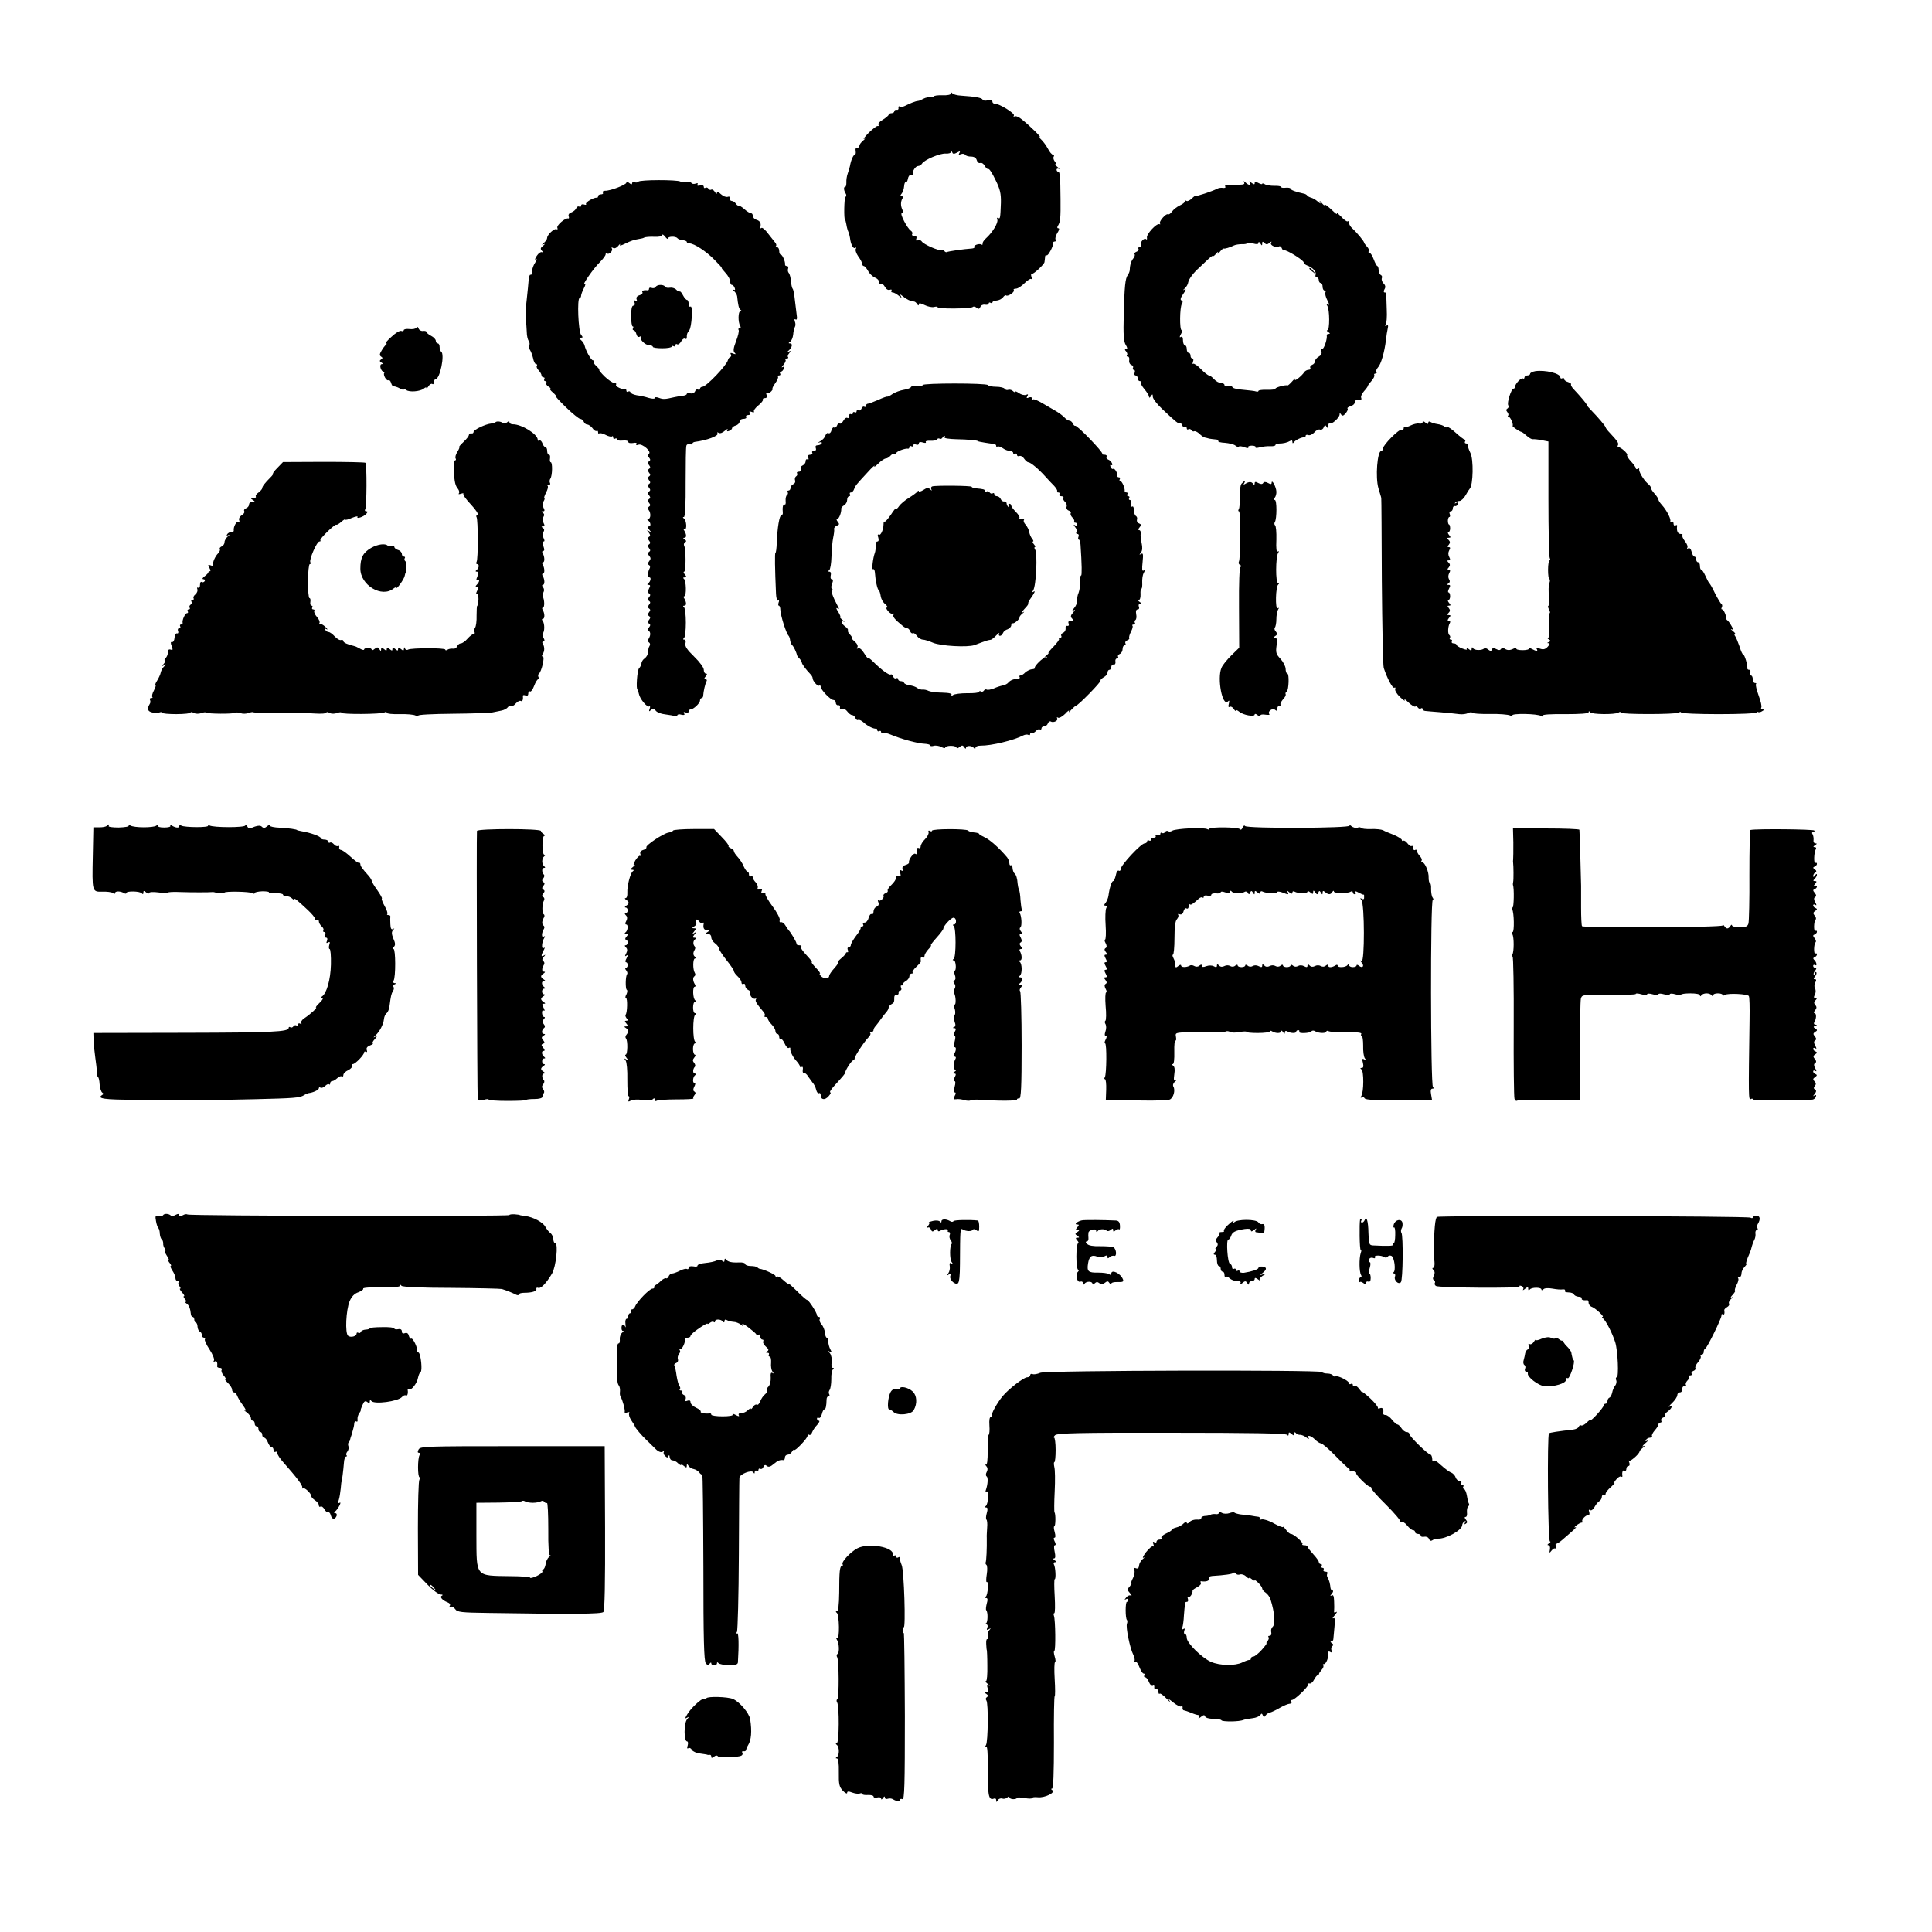
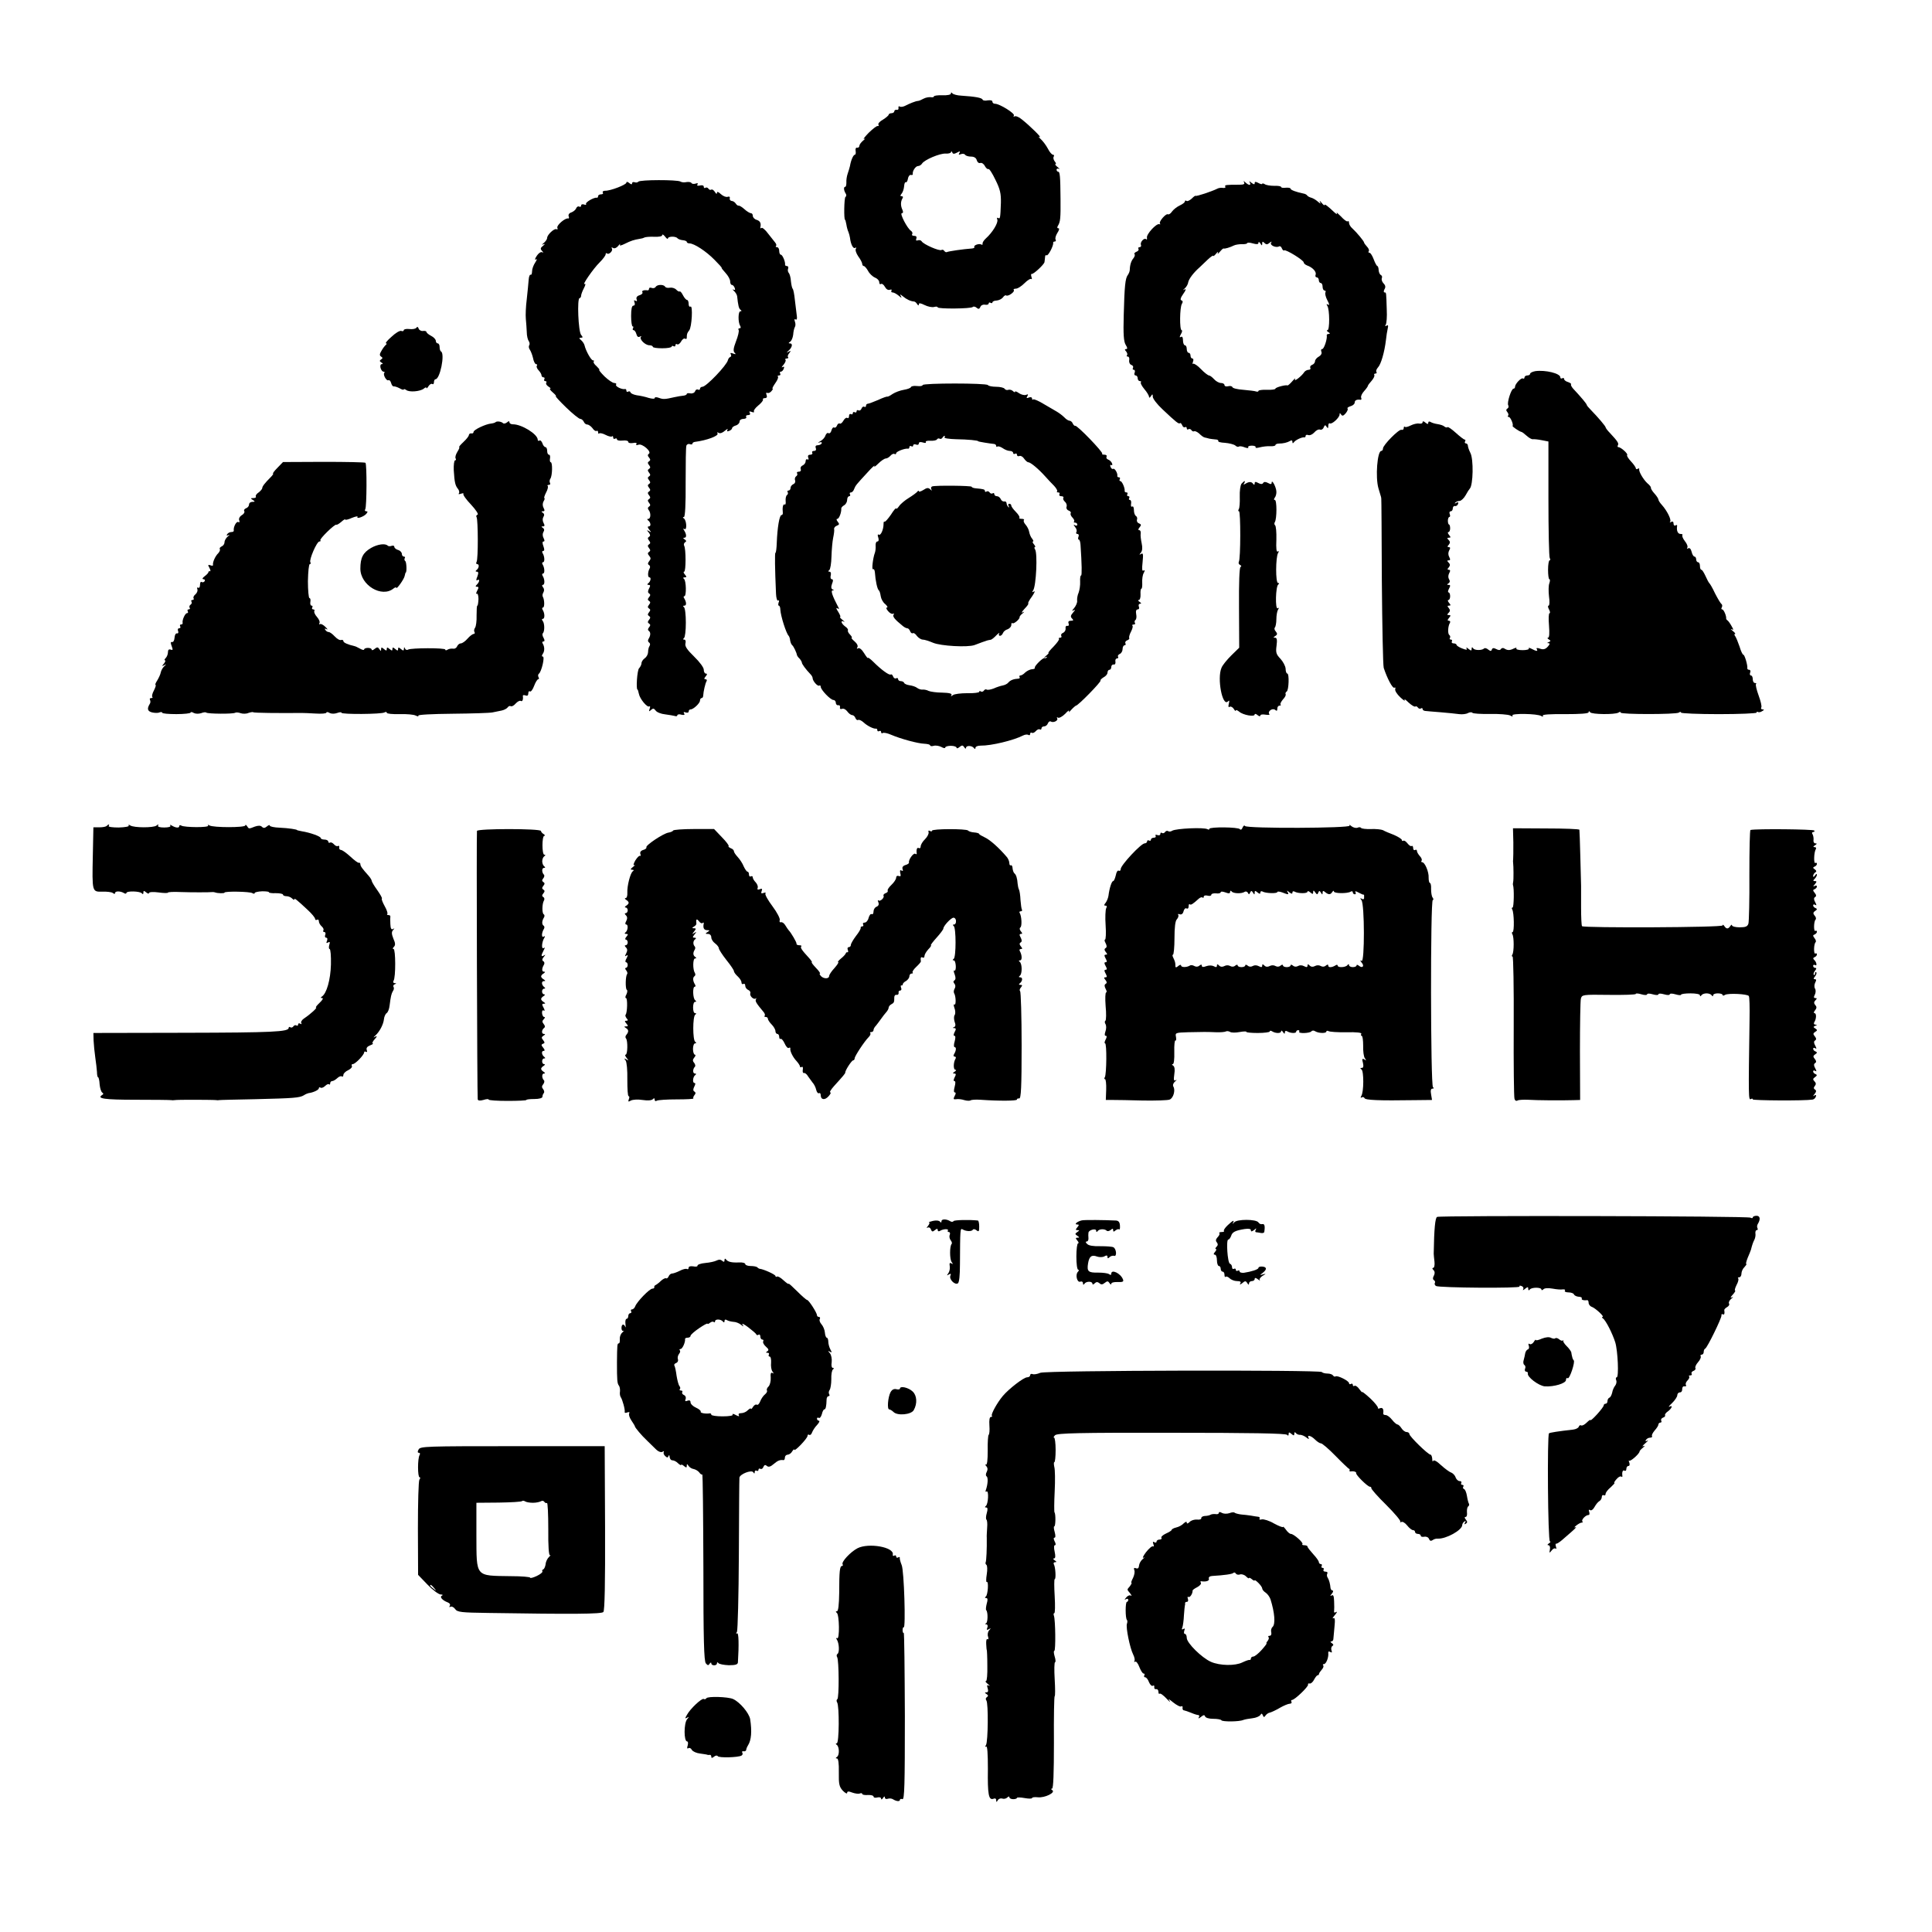
<svg xmlns="http://www.w3.org/2000/svg" version="1.0" width="1024pt" height="1024pt" viewBox="0 0 1024 1024" preserveAspectRatio="xMidYMid meet">
  <g transform="translate(0,1024) scale(0.1,-0.1)" fill="#000000" stroke="none">
    <path d="M5040 9744 c0 -6 -19 -10 -45 -9 -25 1 -45 -2 -45 -6 0 -4 -8 -6 -17 -4 -10 1 -27 -2 -38 -8 -11 -6 -24 -12 -30 -12 -13 -1 -45 -14 -68 -26 -10 -5 -22 -7 -28 -4 -5 4 -8 1 -7 -7 2 -7 -3 -12 -9 -10 -7 1 -13 -2 -13 -8 0 -5 -7 -10 -15 -10 -8 0 -15 -4 -15 -8 0 -4 -14 -16 -30 -26 -17 -9 -28 -22 -24 -27 3 -5 1 -8 -4 -7 -5 2 -26 -15 -48 -36 -21 -22 -32 -36 -24 -32 8 4 6 0 -5 -9 -11 -9 -20 -21 -20 -28 -1 -7 -6 -11 -12 -10 -7 2 -10 -6 -8 -17 2 -11 0 -20 -4 -20 -8 0 -21 -29 -26 -60 -2 -8 -7 -26 -12 -40 -5 -14 -8 -35 -7 -47 0 -13 -2 -23 -6 -23 -10 0 -8 -20 3 -37 4 -6 3 -14 -2 -17 -7 -5 -9 -121 -2 -121 2 0 4 -11 7 -25 2 -14 7 -32 11 -40 3 -8 7 -22 8 -30 4 -35 17 -60 27 -54 7 4 8 2 4 -5 -4 -6 2 -24 13 -40 12 -16 21 -34 21 -40 0 -6 4 -11 8 -11 5 0 15 -12 23 -26 7 -14 24 -30 36 -35 13 -5 23 -16 23 -24 0 -9 4 -14 9 -10 6 3 15 -4 21 -15 7 -13 17 -19 26 -16 9 3 12 1 9 -4 -3 -6 -1 -10 6 -10 7 0 21 -8 32 -17 15 -13 18 -14 12 -3 -7 12 -5 12 11 -1 19 -16 41 -26 58 -27 5 0 13 -6 17 -14 6 -8 9 -9 9 -1 0 8 9 7 31 -4 16 -8 39 -13 50 -10 10 3 19 2 19 -2 0 -9 177 -8 186 2 4 4 13 2 20 -4 10 -9 15 -7 20 4 3 9 14 14 25 12 10 -2 19 1 19 6 0 6 5 7 10 4 6 -3 10 -2 10 2 0 5 10 10 22 10 13 1 28 9 34 17 6 9 14 13 17 10 3 -3 15 0 26 8 12 8 18 18 14 21 -3 4 2 7 11 7 10 0 30 13 46 29 16 16 32 26 36 22 4 -3 4 2 1 11 -3 10 -3 17 1 16 9 -3 67 51 68 63 1 5 2 17 3 26 0 9 4 13 8 10 7 -7 38 51 35 66 -1 4 3 7 9 7 5 0 7 5 4 10 -4 6 1 22 9 35 10 15 12 25 6 25 -7 0 -8 5 -3 13 13 21 15 39 14 142 -1 121 -3 145 -13 145 -4 0 -8 5 -8 11 0 5 6 7 13 4 6 -4 3 1 -7 9 -11 9 -16 16 -12 16 5 0 3 7 -4 15 -6 8 -9 19 -5 25 3 5 2 10 -4 10 -6 0 -18 14 -27 32 -9 17 -26 40 -38 51 -11 10 -14 15 -6 11 18 -9 -53 61 -94 93 -15 13 -33 20 -39 16 -5 -3 -7 -1 -3 5 6 11 -76 62 -100 62 -8 0 -14 5 -14 11 0 7 -10 9 -25 7 -13 -3 -26 -1 -27 4 -4 10 -39 16 -113 21 -22 1 -43 7 -47 12 -5 7 -8 6 -8 -1z m32 -313 c16 9 19 8 13 -2 -6 -9 -3 -11 8 -6 9 3 19 2 22 -3 4 -6 18 -10 32 -10 16 0 27 -7 30 -19 3 -11 11 -17 18 -15 8 3 19 -4 25 -16 6 -11 14 -18 19 -16 4 3 21 -23 37 -57 25 -50 30 -73 29 -122 -3 -83 -4 -87 -15 -80 -6 3 -7 -1 -4 -9 6 -16 -25 -68 -61 -100 -11 -10 -19 -23 -17 -28 1 -5 -2 -7 -7 -4 -11 7 -42 -4 -37 -13 3 -4 -3 -7 -12 -8 -45 -3 -127 -15 -133 -19 -4 -2 -10 0 -14 6 -4 6 -10 8 -15 5 -11 -7 -96 30 -105 46 -4 6 -13 8 -21 5 -8 -3 -11 0 -7 10 3 9 -1 14 -12 14 -9 0 -14 4 -10 9 3 6 0 13 -7 18 -19 12 -61 93 -48 93 7 0 8 7 3 18 -10 21 -10 43 0 60 5 7 3 12 -4 12 -8 0 -9 3 0 14 6 7 12 25 13 39 1 14 5 24 9 21 4 -2 9 6 11 18 2 13 9 22 16 21 6 -2 11 0 10 5 -3 15 15 42 28 42 7 0 17 6 21 13 12 20 95 55 125 53 16 -1 28 3 29 8 0 6 3 5 6 -1 3 -10 10 -10 25 -2z" />
    <path d="M3383 9277 c-3 -4 -11 -6 -19 -3 -8 3 -14 0 -14 -6 0 -7 -5 -6 -15 2 -8 7 -15 8 -15 2 0 -11 -85 -44 -113 -43 -9 0 -15 -4 -12 -10 4 -5 -1 -9 -9 -9 -9 0 -16 -4 -16 -10 0 -5 -3 -9 -7 -8 -15 3 -62 -25 -57 -33 3 -5 -2 -6 -10 -3 -9 3 -16 1 -16 -6 0 -6 -5 -8 -10 -5 -6 3 -13 -1 -16 -9 -3 -8 -15 -18 -26 -22 -11 -3 -17 -12 -14 -20 3 -7 2 -13 -2 -12 -15 5 -63 -36 -58 -49 3 -8 1 -11 -4 -8 -11 7 -50 -29 -50 -46 0 -7 -8 -18 -17 -26 -12 -10 -13 -12 -3 -8 10 4 10 2 -2 -8 -14 -11 -15 -16 -5 -27 8 -8 8 -11 1 -7 -7 4 -20 -5 -29 -19 -10 -15 -12 -23 -4 -19 7 5 5 -2 -4 -16 -9 -13 -17 -34 -17 -47 0 -13 -4 -21 -8 -18 -4 2 -9 -10 -10 -27 -1 -18 -6 -63 -10 -102 -5 -38 -7 -86 -5 -105 2 -19 4 -51 5 -70 0 -19 5 -40 10 -47 5 -7 7 -17 3 -23 -4 -6 -2 -16 3 -23 5 -7 13 -27 17 -44 3 -18 11 -33 16 -33 6 0 8 -4 4 -9 -3 -5 2 -16 10 -24 8 -9 15 -20 15 -26 0 -6 5 -11 11 -11 5 0 7 -4 4 -10 -3 -5 -1 -10 5 -10 6 0 9 -4 5 -9 -3 -6 3 -14 12 -20 10 -6 14 -11 9 -11 -5 0 1 -9 14 -20 13 -11 20 -20 16 -20 -4 0 21 -27 55 -60 34 -33 68 -60 74 -60 7 0 15 -7 19 -15 3 -8 11 -15 18 -15 8 0 20 -9 28 -19 7 -11 17 -18 22 -15 4 3 8 0 8 -7 0 -7 3 -10 6 -6 4 3 19 0 34 -8 15 -8 30 -11 34 -8 3 4 6 1 6 -6 0 -7 5 -9 10 -6 6 3 10 2 10 -4 0 -5 14 -8 30 -6 17 2 30 -1 30 -7 0 -6 11 -8 25 -6 15 3 22 1 18 -5 -4 -6 0 -8 11 -4 20 8 72 -38 55 -48 -7 -5 -7 -11 1 -20 8 -10 8 -15 0 -20 -8 -5 -8 -10 0 -20 8 -10 8 -15 0 -20 -8 -5 -8 -10 0 -20 8 -10 8 -15 0 -20 -8 -5 -8 -10 0 -20 8 -10 8 -15 0 -20 -8 -5 -8 -10 0 -20 8 -10 8 -15 0 -20 -8 -5 -8 -10 0 -20 8 -10 8 -15 0 -20 -8 -5 -8 -10 0 -20 8 -10 8 -15 0 -20 -7 -4 -8 -11 -2 -18 13 -16 11 -47 -2 -47 -7 0 -7 -3 -1 -8 14 -10 17 -32 4 -32 -8 0 -7 -6 2 -17 12 -15 12 -16 -1 -8 -13 7 -13 6 -2 -7 9 -12 10 -18 2 -23 -8 -5 -8 -10 0 -20 8 -10 8 -15 0 -20 -8 -5 -8 -10 0 -20 8 -10 8 -15 0 -20 -8 -5 -8 -11 1 -21 9 -11 9 -17 0 -28 -8 -10 -9 -16 -1 -21 6 -3 7 -12 3 -18 -10 -17 -11 -47 -1 -47 11 0 6 -23 -7 -32 -6 -5 -5 -8 3 -8 9 0 10 -5 2 -19 -7 -14 -7 -22 0 -26 8 -5 8 -11 0 -20 -8 -10 -8 -15 0 -20 8 -5 8 -10 0 -20 -8 -10 -8 -15 0 -20 8 -5 8 -10 0 -20 -8 -10 -8 -15 0 -20 8 -5 8 -10 0 -20 -8 -10 -8 -15 0 -20 8 -5 8 -10 0 -20 -7 -8 -7 -15 -1 -19 10 -7 10 -24 -2 -43 -4 -6 -3 -15 3 -18 6 -4 7 -12 3 -18 -5 -7 -8 -21 -8 -32 0 -11 -7 -26 -17 -33 -10 -7 -18 -19 -18 -27 0 -7 -6 -20 -13 -27 -10 -10 -17 -113 -8 -113 2 0 4 -10 7 -22 5 -27 44 -74 55 -67 5 3 6 -3 2 -13 -5 -14 -3 -16 7 -6 11 10 16 9 25 -3 6 -9 29 -18 50 -20 22 -3 46 -7 53 -9 6 -3 12 0 12 4 0 5 10 7 22 3 14 -3 19 -1 14 6 -5 8 -2 10 8 6 9 -3 16 -1 16 5 0 6 4 11 10 11 15 0 50 33 50 47 0 7 4 13 8 13 5 0 9 6 9 13 1 21 11 66 18 77 3 5 1 10 -6 10 -8 0 -8 4 1 15 9 10 9 15 1 15 -6 0 -11 9 -11 21 0 11 -22 41 -51 69 -38 37 -50 55 -46 70 3 11 0 20 -6 20 -8 0 -8 3 -2 8 6 4 10 41 10 82 0 41 -4 78 -10 82 -6 5 -6 8 2 8 12 0 12 17 0 38 -5 6 -5 12 0 12 12 0 10 84 -2 92 -6 5 -5 8 4 8 11 0 11 3 1 15 -7 8 -9 15 -4 15 10 0 10 122 0 138 -3 6 -1 14 5 18 8 4 7 9 -2 15 -9 6 -10 9 -2 9 13 0 12 18 -1 39 -6 9 -5 12 2 7 14 -8 11 46 -3 56 -7 5 -7 8 0 8 6 0 10 67 9 183 0 100 1 188 4 195 2 7 11 11 18 8 8 -3 14 -2 14 3 0 4 6 8 13 9 63 8 128 32 120 45 -4 6 -1 7 6 3 7 -5 21 0 33 11 12 10 18 12 14 6 -5 -9 -2 -11 8 -7 9 3 16 10 16 14 0 5 9 12 20 15 11 3 20 13 20 21 0 8 9 14 21 14 11 0 17 5 14 10 -3 6 1 10 10 10 10 0 13 5 9 12 -5 8 -2 9 10 5 9 -4 15 -3 12 2 -3 5 7 19 23 32 16 13 27 27 25 31 -3 4 2 8 10 8 10 0 13 6 9 17 -4 9 -2 14 3 11 5 -3 15 0 22 8 7 8 10 14 7 14 -4 0 3 13 14 29 11 15 18 31 14 35 -3 3 -1 6 6 6 7 0 9 5 6 10 -3 6 -2 10 3 10 6 0 13 7 16 16 4 10 2 13 -7 8 -6 -4 -4 2 6 13 9 11 14 23 10 26 -3 4 0 7 7 7 7 0 10 3 7 7 -4 3 -1 13 6 21 10 13 9 15 -3 8 -13 -7 -13 -6 0 6 19 17 23 38 7 38 -9 0 -9 2 1 9 7 4 14 21 16 37 1 16 5 34 9 41 4 6 4 19 0 29 -4 11 -2 15 4 11 6 -4 9 4 6 21 -2 15 -6 52 -10 82 -3 30 -8 57 -12 60 -3 3 -7 21 -9 40 -1 19 -7 39 -11 43 -5 5 -7 16 -4 23 3 8 0 14 -6 14 -6 0 -11 3 -10 8 2 15 -14 52 -22 52 -5 0 -9 9 -9 20 0 11 -5 20 -12 20 -6 0 -9 3 -5 6 3 3 2 11 -4 18 -5 6 -22 28 -38 48 -15 21 -32 34 -35 30 -4 -4 -7 -2 -6 3 5 22 -1 34 -20 40 -11 3 -20 13 -20 21 0 8 -4 14 -10 14 -5 0 -21 9 -34 21 -13 12 -27 20 -31 19 -4 -1 -11 4 -16 12 -5 7 -14 13 -21 13 -7 1 -12 7 -10 14 2 8 -3 11 -11 8 -8 -3 -24 3 -36 14 -14 13 -21 15 -21 7 0 -8 -5 -6 -11 5 -6 9 -14 15 -19 12 -5 -3 -11 -1 -15 5 -4 6 -11 8 -16 5 -5 -4 -9 -1 -9 6 0 6 -8 9 -20 6 -13 -3 -18 -1 -13 6 4 6 0 8 -10 4 -9 -3 -19 -2 -22 3 -3 5 -15 7 -27 5 -11 -3 -26 -1 -32 3 -16 10 -216 10 -223 -1z m157 -301 c0 12 42 13 51 1 3 -4 16 -9 27 -10 12 -1 22 -5 22 -9 0 -4 6 -8 14 -8 25 0 89 -42 133 -87 24 -24 41 -43 38 -43 -2 0 7 -12 20 -26 14 -15 25 -35 25 -45 0 -11 4 -19 9 -19 5 0 12 -7 15 -16 4 -10 2 -13 -7 -9 -6 4 -5 1 3 -7 8 -7 16 -20 17 -28 5 -48 9 -66 18 -72 7 -5 6 -8 -1 -8 -12 0 -13 -58 -1 -77 5 -8 3 -13 -3 -13 -6 0 -9 -4 -5 -9 3 -6 -3 -32 -14 -60 -14 -37 -16 -52 -7 -61 8 -8 6 -9 -8 -4 -13 5 -17 4 -13 -3 4 -6 3 -13 -2 -15 -5 -1 -11 -9 -13 -17 -6 -27 -115 -141 -135 -141 -7 0 -13 -5 -13 -11 0 -5 -5 -7 -10 -4 -6 3 -13 0 -16 -9 -3 -8 -14 -13 -25 -11 -10 2 -19 1 -19 -3 0 -4 -8 -8 -17 -9 -10 -1 -31 -4 -48 -8 -52 -12 -60 -12 -82 -4 -13 5 -23 5 -23 -1 0 -5 -14 -4 -32 1 -18 6 -46 12 -63 14 -16 3 -31 9 -33 15 -2 6 -8 8 -13 4 -5 -3 -9 0 -9 5 0 6 -3 10 -7 9 -16 -4 -53 14 -48 23 4 5 -1 9 -9 9 -9 0 -32 16 -52 35 -19 19 -32 35 -28 35 4 0 -3 8 -14 19 -12 10 -19 21 -15 25 3 3 2 6 -4 6 -10 0 -38 50 -45 80 -2 8 -10 20 -18 27 -12 10 -12 12 -1 13 11 0 11 3 1 15 -15 18 -22 195 -8 195 4 0 8 6 8 13 0 6 7 25 15 40 8 15 10 25 4 22 -18 -11 46 82 79 114 18 18 32 37 32 43 0 6 3 8 7 5 9 -10 34 14 26 26 -4 6 -1 7 6 3 7 -5 19 0 27 10 9 11 13 14 10 7 -4 -7 6 -5 26 5 32 16 48 21 78 26 9 1 20 4 25 7 6 3 29 5 53 4 25 -1 42 2 42 9 0 6 7 2 15 -8 8 -11 15 -15 15 -10z" />
    <path d="M3475 8719 c-4 -6 -13 -8 -21 -5 -8 3 -14 1 -14 -4 0 -6 -3 -9 -7 -9 -20 3 -34 -2 -28 -10 3 -5 -4 -13 -16 -16 -13 -4 -18 -12 -15 -21 4 -10 2 -12 -6 -8 -8 5 -9 2 -5 -9 4 -10 1 -17 -6 -17 -8 0 -12 -18 -12 -55 0 -30 4 -55 8 -55 5 0 5 -4 2 -10 -3 -5 -2 -10 3 -10 5 0 12 -9 15 -21 4 -14 10 -18 19 -13 7 4 10 3 5 -1 -10 -12 22 -45 45 -45 10 0 18 -4 18 -8 0 -5 23 -8 50 -8 28 0 50 4 50 9 0 4 5 5 10 2 6 -3 10 -1 10 5 0 6 4 9 9 5 6 -3 15 4 21 15 6 11 15 18 21 15 5 -4 9 -1 9 4 0 21 2 26 13 40 14 17 20 134 7 126 -6 -3 -10 3 -10 14 0 12 -4 21 -8 21 -5 0 -15 11 -22 25 -7 14 -15 23 -18 20 -2 -2 -11 2 -18 10 -8 8 -23 12 -34 10 -11 -2 -22 0 -25 6 -8 12 -42 12 -50 -2z" />
    <path d="M6594 9273 c5 -9 -3 -12 -26 -12 -68 0 -79 -1 -74 -10 4 -5 -2 -8 -11 -7 -10 2 -25 0 -33 -5 -26 -13 -109 -41 -113 -37 -2 2 -11 -5 -21 -15 -10 -9 -22 -15 -27 -12 -5 4 -9 2 -9 -3 0 -5 -12 -14 -27 -21 -15 -7 -33 -21 -41 -32 -7 -11 -17 -17 -21 -15 -11 7 -51 -40 -43 -49 4 -4 2 -5 -4 -3 -16 4 -69 -54 -65 -72 1 -8 0 -12 -4 -8 -10 10 -33 -15 -28 -29 3 -7 0 -13 -7 -13 -6 0 -9 -4 -6 -9 3 -5 -1 -12 -10 -15 -9 -4 -14 -9 -11 -13 4 -3 1 -13 -5 -21 -12 -14 -19 -34 -20 -62 0 -8 -5 -20 -10 -27 -14 -18 -18 -59 -22 -213 -3 -103 0 -140 10 -157 10 -16 11 -23 3 -23 -8 0 -9 -4 0 -13 6 -8 8 -17 4 -20 -3 -4 -1 -7 5 -7 6 0 9 -9 7 -19 -2 -11 3 -22 11 -25 9 -3 12 -10 9 -16 -3 -5 -2 -10 4 -10 6 0 8 -7 5 -15 -4 -8 -1 -15 5 -15 6 0 11 -7 11 -15 0 -8 5 -15 12 -15 6 0 8 -3 5 -6 -4 -4 5 -20 18 -36 14 -16 25 -35 25 -41 0 -7 4 -6 10 3 8 13 10 12 10 -3 0 -10 23 -40 51 -66 73 -69 87 -80 93 -74 3 3 8 -2 12 -11 3 -9 10 -13 15 -10 5 3 9 0 9 -6 0 -6 4 -9 9 -5 5 3 12 1 16 -5 4 -6 10 -8 14 -6 4 3 17 -3 27 -12 10 -10 22 -19 27 -20 4 -1 9 -3 12 -3 3 -1 10 -3 15 -4 6 -1 19 -3 31 -4 11 0 18 -4 16 -8 -3 -5 13 -9 35 -10 23 -2 47 -8 55 -14 7 -7 16 -9 19 -6 3 3 17 2 31 -4 13 -5 22 -5 19 0 -3 5 5 9 19 9 14 0 22 -4 20 -9 -3 -4 7 -4 22 0 16 4 40 7 56 6 15 -1 27 2 27 6 0 4 8 8 18 8 23 0 44 5 60 14 7 5 12 3 12 -5 0 -9 3 -9 8 -2 8 12 43 28 55 26 4 -1 7 2 7 8 0 5 6 7 14 4 8 -3 22 3 32 14 9 11 23 18 30 15 8 -3 17 3 20 12 5 13 9 14 15 3 7 -10 9 -9 9 5 0 10 4 16 8 13 11 -7 52 31 52 47 0 9 2 9 8 0 6 -9 12 -8 24 6 9 11 14 22 10 26 -3 3 4 8 16 12 12 3 22 12 22 19 0 13 12 18 32 15 4 0 5 5 2 12 -2 7 5 22 16 34 11 12 20 25 20 28 0 3 9 15 20 27 10 12 17 25 14 30 -3 4 0 8 6 8 6 0 9 4 5 9 -3 5 1 15 8 23 16 16 35 80 43 148 2 19 6 46 9 58 4 17 2 21 -6 16 -8 -5 -9 -3 -4 6 4 6 7 42 5 79 -3 93 -2 91 -12 91 -5 0 -5 8 0 17 7 11 5 21 -5 31 -8 8 -12 20 -9 28 3 7 0 14 -5 16 -5 2 -11 13 -12 26 0 12 -4 22 -7 22 -3 0 -12 16 -19 35 -7 19 -17 35 -22 35 -6 0 -8 4 -4 9 3 5 -2 16 -10 24 -8 9 -15 18 -15 21 0 7 -39 54 -62 75 -10 8 -18 22 -18 30 0 8 -3 11 -7 8 -3 -4 -20 8 -36 26 -17 17 -26 25 -22 17 4 -8 -1 -6 -13 5 -36 34 -52 46 -52 38 0 -4 -7 2 -16 13 -8 10 -12 12 -8 4 6 -12 3 -11 -12 2 -10 9 -26 18 -34 20 -8 2 -18 7 -21 11 -3 5 -12 10 -20 11 -39 8 -69 19 -69 26 0 4 -11 6 -25 5 -14 -2 -25 0 -25 4 0 4 -17 7 -37 6 -21 0 -44 4 -50 9 -7 4 -13 5 -13 2 0 -4 -9 -2 -20 4 -15 8 -20 8 -20 -1 0 -8 -5 -7 -17 2 -11 10 -14 10 -9 2 4 -7 3 -13 -1 -13 -5 0 -15 6 -22 13 -10 9 -12 9 -7 0z m76 -320 c0 7 4 6 10 -3 8 -13 10 -13 10 0 0 11 3 11 12 2 9 -9 15 -9 27 1 10 8 13 9 8 0 -8 -13 27 -28 42 -19 5 3 12 -1 15 -10 4 -9 9 -14 12 -11 8 7 104 -52 104 -64 0 -5 8 -12 18 -16 29 -10 51 -34 45 -49 -3 -8 0 -14 6 -14 6 0 11 -7 11 -15 0 -8 5 -15 10 -15 6 0 10 -9 10 -20 0 -11 5 -20 11 -20 5 0 7 -4 4 -10 -3 -5 1 -24 10 -41 11 -20 12 -28 4 -24 -8 6 -10 4 -4 -6 13 -20 13 -129 1 -129 -6 0 -4 -5 4 -10 10 -6 11 -10 2 -10 -6 0 -11 -3 -10 -7 4 -17 -14 -73 -24 -73 -6 0 -8 -7 -4 -15 3 -9 -3 -19 -14 -25 -11 -6 -20 -17 -20 -24 0 -8 -7 -17 -16 -20 -8 -3 -12 -10 -9 -16 3 -5 -1 -10 -9 -10 -8 0 -19 -6 -23 -12 -13 -21 -57 -55 -49 -38 4 8 -2 4 -14 -10 -12 -14 -24 -24 -26 -23 -8 5 -64 -10 -64 -17 0 -4 -20 -7 -45 -6 -25 1 -45 -2 -45 -6 0 -4 -6 -5 -12 -3 -7 3 -38 6 -68 9 -30 2 -56 8 -58 14 -1 5 -12 8 -22 5 -11 -3 -20 0 -20 6 0 6 -8 11 -18 11 -11 0 -27 9 -37 20 -10 11 -22 20 -27 20 -5 0 -25 15 -43 34 -18 19 -37 31 -41 28 -4 -4 -4 1 -1 11 4 9 2 17 -3 17 -6 0 -10 7 -10 15 0 8 -4 15 -10 15 -5 0 -10 9 -10 20 0 11 -4 20 -10 20 -5 0 -10 12 -10 26 0 16 -4 23 -11 18 -8 -4 -8 0 0 15 7 11 8 21 4 21 -12 0 -10 122 1 139 6 10 6 16 -2 19 -8 2 -5 14 10 35 13 18 16 28 7 23 -11 -6 -11 -5 1 6 8 7 17 22 18 33 4 17 26 48 60 78 7 7 26 25 42 40 17 16 30 25 30 21 0 -4 7 1 16 12 8 10 13 12 9 4 -4 -8 1 -6 10 5 9 11 18 19 20 18 6 -3 35 6 55 16 8 4 27 7 43 7 15 -1 27 2 27 5 0 4 14 4 30 -1 21 -6 30 -5 30 3z" />
-     <path d="M6940 8816 c0 -2 8 -10 18 -17 15 -13 16 -12 3 4 -13 16 -21 21 -21 13z" />
    <path d="M2207 8503 c-4 -6 -20 -9 -37 -7 -16 2 -30 -1 -30 -6 0 -5 -6 -7 -13 -4 -8 3 -31 -11 -52 -31 -22 -19 -35 -35 -29 -35 5 0 5 -3 -1 -8 -5 -4 -16 -18 -23 -31 -11 -18 -11 -25 -2 -31 9 -6 9 -9 0 -15 -9 -6 -9 -10 1 -16 9 -5 10 -9 2 -9 -6 0 -9 -9 -6 -20 3 -11 10 -20 16 -20 6 0 7 -3 4 -6 -9 -9 12 -46 22 -39 5 2 11 -4 14 -15 3 -11 9 -19 14 -18 4 1 18 -3 31 -10 12 -7 22 -10 22 -6 0 3 6 2 13 -3 16 -13 74 -8 93 7 8 7 14 9 14 4 0 -5 5 -1 11 9 6 9 14 15 20 12 5 -4 9 1 9 9 0 9 4 16 8 16 24 0 51 133 30 147 -5 2 -8 13 -8 24 0 10 -4 19 -10 19 -5 0 -10 6 -10 13 0 8 -11 20 -25 27 -14 7 -25 17 -25 21 0 4 -8 6 -17 5 -10 -2 -21 4 -24 12 -3 10 -8 12 -12 5z" />
    <path d="M8138 8273 c-16 -3 -28 -9 -28 -14 0 -5 -7 -9 -15 -9 -8 0 -15 -5 -15 -11 0 -5 -4 -8 -8 -5 -9 6 -42 -29 -42 -44 0 -6 -4 -10 -8 -10 -12 0 -36 -76 -28 -88 3 -6 2 -14 -4 -17 -8 -5 -8 -11 -1 -19 6 -7 8 -16 4 -19 -3 -4 -2 -7 4 -7 9 0 26 -41 20 -47 -3 -4 36 -30 46 -32 4 0 17 -10 29 -21 12 -11 27 -19 32 -18 6 1 27 -1 47 -5 l36 -7 0 -304 c0 -166 3 -308 7 -314 4 -7 4 -12 -1 -12 -4 0 -8 -22 -8 -50 0 -27 3 -50 7 -50 4 0 4 -9 0 -21 -5 -12 -5 -43 -2 -70 4 -27 3 -49 -2 -49 -5 0 -4 -9 2 -20 6 -11 7 -20 3 -20 -5 0 -6 -29 -3 -65 3 -41 2 -65 -5 -65 -5 0 -4 -4 4 -9 11 -7 11 -9 0 -14 -10 -4 -10 -6 -1 -6 8 -1 6 -7 -5 -19 -13 -14 -24 -16 -41 -10 -15 5 -21 4 -17 -2 8 -13 -1 -13 -27 1 -11 6 -18 7 -15 2 3 -5 -12 -9 -33 -9 -21 0 -36 4 -33 9 3 5 -2 5 -13 0 -22 -11 -34 -11 -51 0 -6 4 -14 3 -18 -3 -4 -7 -12 -7 -25 0 -13 7 -20 6 -23 -3 -3 -9 -7 -9 -19 0 -8 7 -18 10 -22 6 -11 -11 -51 -11 -58 1 -5 7 -8 7 -8 -3 0 -11 -3 -11 -17 0 -9 8 -14 9 -10 2 5 -8 0 -9 -23 0 -16 6 -30 15 -30 19 0 4 -7 8 -16 8 -8 0 -12 5 -9 10 3 6 1 10 -5 10 -6 0 -9 4 -5 9 3 5 1 12 -3 15 -10 6 -8 48 3 65 3 6 1 11 -6 11 -8 0 -8 4 1 15 10 12 10 15 -1 15 -10 0 -10 3 -1 12 8 8 9 15 1 25 -9 10 -8 13 1 13 10 0 10 3 0 15 -7 8 -8 15 -3 15 5 0 9 9 9 20 0 11 -4 20 -8 20 -5 0 -4 9 2 20 8 15 8 20 -2 20 -10 0 -10 2 -1 8 8 5 9 13 3 22 -5 8 -5 21 1 32 7 13 6 18 -2 18 -8 0 -9 4 0 13 8 10 7 17 -1 25 -9 9 -9 12 0 12 9 0 10 5 3 18 -6 11 -6 24 0 35 7 12 6 17 -2 17 -8 0 -9 4 0 13 8 10 7 17 -1 25 -9 9 -9 12 1 12 11 0 11 3 1 15 -7 8 -8 15 -3 15 5 0 9 9 9 20 0 11 -3 20 -6 20 -3 0 -6 9 -6 20 0 11 4 20 8 20 4 0 5 7 2 15 -4 8 -1 15 5 15 6 0 11 7 11 15 0 8 5 14 11 13 6 -2 14 3 17 11 3 9 0 11 -9 6 -8 -5 -11 -4 -6 1 5 5 15 9 23 9 8 0 23 14 32 30 9 17 19 32 22 35 18 18 21 157 3 190 -7 14 -13 31 -13 38 0 6 -5 12 -11 12 -5 0 -7 5 -4 10 3 6 3 10 -2 10 -4 0 -25 16 -47 36 -21 19 -41 33 -44 30 -3 -3 -10 -2 -16 3 -6 6 -23 11 -36 13 -14 2 -31 7 -37 11 -8 5 -13 3 -13 -4 0 -8 -4 -8 -15 1 -9 8 -15 9 -15 2 0 -6 -8 -9 -19 -7 -10 2 -30 -3 -44 -10 -14 -7 -28 -11 -31 -7 -3 3 -6 0 -6 -7 0 -7 -5 -11 -12 -9 -13 5 -98 -81 -98 -99 0 -7 -4 -13 -9 -13 -21 0 -32 -140 -15 -198 7 -23 13 -44 14 -47 0 -3 1 -6 1 -7 1 -2 2 -199 3 -438 2 -239 6 -446 10 -460 18 -55 47 -110 56 -105 6 3 7 0 5 -7 -3 -8 9 -27 26 -43 18 -17 28 -23 24 -15 -5 8 4 3 19 -12 16 -15 32 -25 37 -23 4 3 10 1 14 -5 4 -6 11 -8 16 -5 5 4 9 2 9 -3 0 -5 6 -9 13 -10 6 -1 44 -4 82 -7 39 -3 83 -8 99 -10 16 -2 37 0 47 6 10 5 20 5 23 1 2 -4 44 -7 93 -6 48 1 96 -3 107 -8 12 -7 16 -7 12 0 -7 12 133 10 153 -3 9 -5 12 -4 8 2 -4 6 40 9 118 8 80 0 125 3 125 10 0 7 3 7 8 0 8 -12 131 -13 150 -2 6 5 12 5 12 0 0 -10 291 -10 308 0 6 5 12 5 12 0 0 -4 90 -8 200 -8 110 0 200 4 200 8 0 5 4 6 8 3 4 -2 14 -1 22 5 11 6 12 9 2 9 -7 0 -10 5 -7 10 4 6 -3 34 -14 64 -11 30 -17 57 -14 60 4 3 1 6 -5 6 -7 0 -12 9 -12 20 0 11 -4 20 -10 20 -5 0 -7 7 -4 15 4 8 1 15 -5 15 -6 0 -10 3 -10 8 3 14 -14 72 -21 72 -4 0 -13 19 -20 43 -8 23 -18 48 -23 55 -5 6 -6 12 -1 12 4 0 -1 7 -12 16 -10 8 -13 12 -6 9 11 -6 11 -3 0 16 -7 13 -17 27 -21 30 -5 3 -8 8 -8 10 2 14 -13 49 -21 49 -5 0 -6 5 -2 11 3 6 3 14 -2 18 -5 3 -20 29 -34 56 -13 28 -27 52 -31 55 -3 3 -12 20 -20 38 -8 17 -17 32 -21 32 -5 0 -8 9 -8 20 0 11 -4 20 -10 20 -5 0 -10 7 -10 15 0 8 -4 15 -9 15 -5 0 -12 11 -15 25 -4 16 -11 23 -18 19 -6 -4 -8 -3 -5 3 4 6 -2 22 -13 35 -11 14 -16 28 -13 32 3 3 -1 6 -10 6 -15 0 -22 18 -18 43 1 5 -3 6 -9 2 -5 -3 -10 1 -10 10 0 10 -5 13 -12 9 -7 -4 -10 -4 -6 1 8 9 -16 58 -44 89 -10 11 -18 23 -18 28 0 4 -9 19 -21 32 -12 13 -20 27 -19 31 1 4 -7 14 -18 23 -22 20 -47 63 -44 75 1 5 -2 6 -8 2 -5 -3 -10 -2 -10 3 0 5 -11 21 -26 37 -14 15 -23 30 -20 33 7 6 -33 42 -46 42 -5 0 -6 4 -3 10 6 10 -1 21 -42 65 -13 13 -23 27 -23 30 0 6 -40 53 -77 91 -13 13 -23 25 -23 28 0 5 -27 38 -72 86 -9 10 -14 21 -11 23 2 3 -5 8 -16 12 -12 3 -21 11 -21 16 0 6 -4 7 -10 4 -5 -3 -10 -1 -10 5 0 21 -79 40 -132 33z" />
    <path d="M4890 8199 c0 -5 -13 -7 -30 -5 -16 2 -31 -1 -32 -6 -2 -5 -19 -11 -37 -14 -19 -3 -46 -13 -60 -22 -14 -10 -27 -16 -28 -14 -2 1 -24 -6 -49 -18 -26 -11 -50 -20 -55 -20 -5 0 -9 -5 -9 -11 0 -5 -4 -8 -9 -5 -5 3 -12 -1 -15 -10 -3 -8 -10 -12 -16 -9 -5 3 -10 1 -10 -5 0 -6 -4 -8 -10 -5 -5 3 -10 1 -10 -5 0 -6 -4 -8 -10 -5 -5 3 -10 -1 -10 -10 0 -9 -4 -14 -9 -10 -6 3 -15 -4 -21 -15 -6 -11 -15 -18 -19 -15 -5 3 -12 -2 -15 -11 -3 -8 -10 -13 -15 -10 -5 3 -11 -4 -14 -15 -3 -12 -10 -18 -16 -15 -5 4 -12 -2 -16 -12 -3 -11 -15 -24 -28 -31 -13 -7 -14 -9 -4 -6 10 3 15 1 12 -5 -3 -6 -13 -10 -22 -10 -9 0 -13 -6 -9 -15 3 -9 0 -15 -10 -15 -8 0 -12 -4 -9 -10 3 -5 -1 -10 -10 -10 -11 0 -15 -5 -11 -16 3 -8 2 -12 -4 -9 -6 3 -10 -1 -10 -10 0 -8 -7 -18 -16 -22 -8 -3 -13 -12 -10 -19 3 -8 -1 -14 -10 -14 -8 0 -13 -4 -9 -9 3 -5 0 -13 -6 -16 -5 -4 -8 -13 -5 -21 3 -8 -1 -17 -9 -20 -8 -4 -15 -12 -15 -20 0 -8 -5 -14 -11 -14 -5 0 -8 -4 -4 -9 3 -5 1 -12 -4 -15 -5 -4 -8 -17 -7 -31 2 -13 -1 -22 -5 -19 -9 5 -13 -17 -10 -43 1 -7 -2 -13 -7 -13 -11 0 -22 -68 -25 -147 -1 -29 -4 -53 -7 -53 -4 0 -3 -82 3 -217 1 -23 6 -39 11 -36 5 4 7 -1 3 -10 -3 -10 -3 -17 1 -17 4 0 8 -10 8 -22 2 -34 31 -125 44 -138 3 -3 7 -14 8 -25 2 -11 7 -22 11 -25 7 -5 23 -39 25 -52 1 -4 7 -13 14 -19 6 -7 12 -17 12 -21 0 -7 20 -35 46 -62 6 -6 11 -15 11 -20 0 -15 26 -45 35 -40 4 3 8 0 8 -6 0 -16 52 -70 67 -70 7 0 13 -7 13 -15 0 -8 6 -14 13 -13 6 2 11 -3 9 -11 -2 -8 3 -11 11 -8 8 3 20 -3 28 -14 7 -10 19 -19 25 -19 7 0 15 -7 18 -16 3 -8 10 -13 14 -10 5 3 18 -3 28 -12 20 -19 54 -36 67 -34 4 1 7 -3 7 -9 0 -5 5 -7 10 -4 6 3 10 1 10 -5 0 -6 4 -9 9 -5 5 3 25 -1 43 -9 51 -22 143 -47 177 -48 17 -1 31 -4 31 -9 0 -4 9 -5 19 -2 10 3 28 0 40 -6 12 -7 21 -8 21 -3 0 5 14 9 30 9 17 0 30 -5 30 -10 0 -5 7 -4 16 4 13 10 17 10 25 -2 5 -8 9 -9 9 -3 0 14 32 13 42 -1 5 -6 8 -6 8 1 0 7 12 12 28 12 55 -1 175 28 225 54 10 5 22 6 27 3 6 -4 10 -1 10 5 0 6 4 9 9 6 5 -3 14 1 21 9 7 8 16 12 21 9 5 -3 9 0 9 5 0 6 6 11 14 11 8 0 17 7 20 16 3 8 10 13 15 10 14 -9 42 5 34 17 -3 6 -1 7 5 3 6 -3 23 6 38 21 14 16 23 21 20 13 -4 -8 1 -5 12 8 11 12 23 22 25 22 11 0 136 128 130 133 -2 3 5 10 16 17 12 6 21 17 21 25 0 8 5 15 10 15 6 0 10 7 10 15 0 8 6 14 13 13 6 -2 11 5 9 15 -2 9 2 17 8 17 6 0 9 4 6 9 -3 5 1 11 9 15 8 3 15 15 15 26 0 11 5 20 11 20 5 0 7 5 4 10 -3 6 1 13 9 16 9 3 14 9 11 13 -2 4 2 19 10 34 7 14 11 28 7 31 -3 3 0 6 7 6 7 0 10 4 6 9 -3 5 -1 12 3 15 5 3 7 17 4 31 -3 16 0 25 8 25 7 0 10 7 6 15 -3 8 0 15 7 15 8 0 6 4 -3 10 -8 5 -10 10 -4 10 6 0 10 14 9 30 -1 17 1 30 5 30 3 0 5 15 4 32 -1 18 2 41 8 51 7 14 7 17 -1 13 -8 -5 -9 8 -5 45 4 41 3 50 -8 43 -10 -6 -11 -5 -1 7 8 10 9 27 4 50 -4 19 -7 42 -5 52 1 9 -2 17 -8 17 -6 0 -6 6 2 15 10 12 9 16 -3 21 -9 3 -13 12 -11 19 3 7 1 16 -5 20 -6 3 -11 17 -11 31 0 14 -4 23 -9 19 -6 -3 -8 4 -6 15 2 11 -1 20 -6 20 -6 0 -7 5 -4 10 3 6 1 10 -5 10 -6 0 -8 5 -5 10 3 6 1 10 -4 10 -6 0 -11 3 -10 8 2 15 -14 52 -23 52 -5 0 -6 5 -3 10 3 6 1 10 -4 10 -6 0 -10 3 -9 8 3 13 -14 42 -22 37 -4 -3 -11 2 -14 11 -3 8 -2 12 4 9 5 -3 7 1 4 9 -3 8 -12 17 -20 20 -9 3 -12 10 -9 16 3 5 -2 10 -11 10 -10 0 -15 2 -12 5 7 7 -134 153 -143 148 -4 -1 -9 4 -13 12 -3 8 -11 15 -17 15 -6 0 -19 8 -28 18 -9 9 -27 23 -41 31 -14 8 -46 27 -72 42 -25 15 -49 25 -52 22 -3 -4 -6 -1 -6 5 0 6 -7 9 -17 5 -12 -5 -14 -3 -8 7 6 10 4 12 -7 7 -9 -3 -25 1 -37 9 -11 8 -21 12 -21 8 0 -5 -5 -3 -11 3 -6 6 -17 9 -24 7 -7 -3 -16 -1 -20 5 -3 6 -24 11 -45 11 -21 0 -41 4 -44 9 -7 11 -346 11 -346 0z m116 -277 c-3 -5 25 -9 62 -10 61 -1 117 -6 117 -11 0 -2 62 -12 83 -14 6 0 12 -5 12 -10 0 -6 3 -7 6 -4 4 3 16 0 28 -8 11 -8 28 -15 38 -15 10 0 18 -5 18 -11 0 -5 5 -7 10 -4 6 3 10 1 10 -5 0 -7 6 -10 13 -7 7 3 19 -4 25 -14 7 -10 17 -19 22 -19 12 0 54 -35 89 -74 14 -16 36 -39 48 -51 12 -13 19 -26 16 -29 -4 -3 -1 -6 6 -6 7 0 9 -4 6 -10 -3 -5 1 -10 10 -10 9 0 14 -4 11 -9 -3 -5 1 -14 9 -21 7 -6 11 -18 8 -26 -3 -7 2 -17 11 -20 9 -3 14 -10 11 -14 -3 -5 1 -15 9 -23 8 -8 12 -17 9 -21 -4 -3 -1 -6 5 -6 7 0 12 -5 12 -11 0 -5 -6 -7 -12 -3 -9 6 -9 3 0 -9 8 -9 11 -21 7 -27 -3 -5 -1 -10 5 -10 7 0 10 -7 6 -15 -3 -8 -2 -15 2 -15 4 0 8 -12 9 -27 7 -104 8 -163 3 -163 -4 0 -6 -15 -5 -33 1 -18 -3 -44 -8 -58 -6 -13 -9 -32 -8 -42 2 -10 -6 -28 -16 -40 -12 -14 -13 -18 -3 -12 11 6 10 3 -2 -11 -14 -16 -15 -23 -6 -32 9 -9 8 -12 -6 -12 -12 0 -16 -5 -12 -15 3 -8 0 -14 -7 -12 -7 1 -11 -5 -9 -14 1 -9 -5 -19 -13 -23 -9 -3 -13 -10 -10 -16 3 -5 1 -10 -6 -10 -7 0 -10 -3 -6 -6 3 -3 -10 -21 -28 -40 -19 -19 -31 -34 -28 -34 4 0 -2 -7 -13 -16 -10 -8 -12 -12 -4 -8 8 4 12 4 8 0 -3 -4 -9 -6 -11 -4 -8 5 -57 -44 -52 -51 2 -4 -5 -8 -16 -8 -10 -1 -26 -9 -35 -17 -8 -9 -20 -16 -25 -16 -6 0 -8 -4 -5 -8 3 -5 0 -9 -7 -9 -23 -1 -42 -8 -52 -20 -5 -7 -19 -14 -30 -16 -11 -2 -33 -9 -48 -16 -16 -6 -32 -9 -37 -6 -5 3 -11 1 -15 -5 -4 -6 -11 -8 -16 -5 -5 4 -9 3 -9 -2 0 -4 -28 -8 -63 -7 -34 0 -68 -4 -76 -10 -11 -8 -13 -8 -8 0 4 8 -11 12 -49 13 -30 0 -63 5 -72 9 -9 5 -24 8 -32 7 -8 -1 -21 3 -29 9 -7 6 -25 12 -40 14 -14 2 -27 7 -29 13 -2 5 -10 9 -18 9 -8 0 -14 5 -14 11 0 5 -5 7 -10 4 -6 -3 -13 1 -16 9 -3 9 -9 14 -13 11 -9 -5 -51 26 -93 68 -15 15 -28 24 -28 20 0 -4 -9 7 -20 25 -12 20 -25 30 -32 26 -7 -4 -8 -3 -4 5 5 7 -1 20 -15 32 -12 10 -19 19 -15 19 4 0 0 7 -8 16 -9 8 -14 19 -12 23 3 4 -4 14 -15 21 -21 16 -26 35 -6 25 6 -4 3 1 -7 9 -11 9 -17 16 -13 16 4 0 -1 12 -10 27 -11 16 -13 24 -5 19 11 -6 11 -4 3 10 -29 55 -39 84 -28 85 9 0 9 2 0 5 -8 4 -9 13 -3 30 7 16 6 24 -1 24 -6 0 -9 9 -6 20 3 11 0 20 -6 20 -8 0 -9 3 -2 8 6 4 11 36 12 72 1 36 5 81 9 100 4 19 7 40 5 46 -1 7 6 15 15 18 13 5 14 9 4 21 -7 9 -8 15 -2 15 9 0 22 33 21 54 -1 5 6 13 15 18 9 5 16 18 16 28 0 11 5 20 11 20 5 0 7 5 4 10 -3 6 -1 10 5 10 6 0 14 8 17 18 8 20 11 23 70 87 25 28 42 43 38 35 -5 -8 4 -3 20 13 15 15 33 27 40 27 7 0 18 7 25 15 7 8 16 12 21 9 5 -3 9 -1 9 4 0 9 47 27 63 24 4 -1 7 3 7 9 0 5 5 7 10 4 6 -3 10 -2 10 4 0 6 7 8 15 5 8 -4 15 -1 15 6 0 7 8 9 21 5 12 -4 19 -3 16 2 -3 5 7 8 24 7 16 -1 32 2 35 7 3 5 9 7 14 4 5 -3 11 -1 15 5 3 5 8 10 11 10 3 0 3 -4 0 -8z" />
    <path d="M4941 7662 c-6 -2 -8 -9 -5 -15 5 -9 3 -9 -6 0 -10 9 -18 8 -36 -4 -13 -8 -24 -11 -24 -7 0 5 -4 4 -8 -2 -4 -5 -24 -20 -45 -33 -20 -12 -44 -32 -52 -44 -8 -12 -15 -17 -15 -12 0 6 -13 -9 -28 -33 -16 -23 -31 -40 -34 -37 -3 3 -5 -2 -5 -12 0 -30 -15 -63 -25 -57 -6 4 -8 -2 -3 -15 4 -13 2 -21 -5 -21 -6 0 -10 -10 -9 -22 1 -13 -1 -30 -4 -38 -10 -26 -18 -91 -10 -87 5 3 9 -5 10 -16 3 -45 13 -91 21 -96 4 -3 8 -17 10 -31 2 -14 12 -33 24 -42 11 -10 15 -18 9 -18 -6 0 -3 -9 6 -19 9 -11 21 -17 26 -14 6 3 7 1 3 -5 -6 -10 6 -25 48 -59 8 -7 19 -13 25 -13 5 0 12 -7 15 -16 3 -8 10 -13 14 -10 5 3 15 -4 22 -15 8 -10 22 -19 31 -19 9 0 34 -8 55 -17 41 -17 182 -25 219 -12 11 4 29 11 40 15 24 9 32 11 45 13 5 0 19 11 31 24 12 12 19 16 15 10 -4 -7 -2 -13 4 -13 6 0 13 7 16 15 3 8 14 17 25 20 10 4 19 14 19 22 0 9 3 14 6 10 7 -6 40 22 38 32 -1 3 6 12 15 19 12 10 12 12 1 6 -8 -4 -4 4 10 19 14 14 23 27 20 29 -3 2 6 18 20 37 13 19 18 31 10 26 -10 -6 -11 -4 -4 6 16 25 24 197 10 217 -4 6 -5 12 -1 12 4 0 2 7 -5 15 -7 8 -9 15 -5 15 4 0 2 6 -4 14 -7 8 -14 24 -16 36 -2 13 -11 30 -20 40 -8 9 -12 20 -8 23 3 4 -2 7 -12 7 -10 0 -16 3 -12 6 3 3 -5 17 -19 31 -13 13 -24 28 -24 33 0 6 -5 10 -11 10 -5 0 -7 -6 -3 -12 4 -8 3 -10 -2 -5 -5 5 -9 14 -9 20 -1 7 -6 11 -13 9 -7 -1 -15 5 -18 13 -4 8 -12 15 -20 15 -8 0 -14 5 -14 11 0 5 -4 8 -9 4 -5 -3 -12 -1 -16 5 -4 6 -11 8 -16 5 -5 -4 -9 -2 -9 3 0 8 -6 10 -50 14 -11 1 -20 5 -20 8 0 6 -191 8 -209 2z" />
    <path d="M2626 8002 c-3 -3 -14 -6 -24 -7 -29 -3 -92 -33 -92 -44 0 -6 -5 -10 -12 -8 -7 1 -12 -3 -13 -9 0 -6 -13 -22 -29 -37 -16 -15 -26 -27 -22 -27 3 0 -1 -11 -10 -25 -8 -13 -13 -29 -9 -35 3 -5 2 -10 -3 -10 -5 0 -8 -24 -7 -52 4 -66 8 -82 23 -100 6 -8 8 -19 4 -23 -4 -5 1 -5 11 -2 10 4 16 3 13 -1 -3 -5 16 -31 41 -57 25 -27 41 -51 34 -53 -6 -2 -9 -8 -5 -13 8 -14 9 -223 0 -237 -4 -7 -2 -12 3 -12 13 0 10 -22 -4 -32 -6 -5 -5 -8 2 -8 9 0 10 -7 3 -26 -7 -16 -7 -23 0 -19 14 9 12 -9 -2 -23 -9 -9 -9 -12 0 -12 10 0 10 -5 1 -21 -6 -12 -7 -19 -2 -16 5 3 9 -10 9 -28 -1 -19 -3 -35 -6 -35 -3 0 -4 -24 -4 -52 1 -29 -3 -58 -8 -65 -5 -7 -7 -17 -3 -23 3 -5 1 -10 -4 -10 -6 0 -21 -11 -33 -25 -12 -14 -28 -25 -35 -25 -8 0 -16 -7 -20 -15 -3 -9 -13 -15 -22 -13 -9 1 -22 -1 -28 -5 -7 -5 -13 -5 -13 0 0 10 -182 9 -197 0 -6 -4 -14 -1 -16 5 -4 10 -6 9 -6 -1 -1 -11 -4 -11 -16 -1 -12 10 -15 10 -15 0 0 -10 -3 -10 -15 0 -12 10 -15 10 -15 0 0 -10 -3 -10 -15 0 -12 10 -15 10 -15 0 0 -10 -3 -10 -15 0 -12 10 -15 10 -15 -1 0 -11 -2 -11 -9 0 -8 12 -12 12 -25 2 -9 -8 -16 -9 -16 -4 0 5 -9 9 -20 9 -11 0 -20 -4 -20 -8 0 -5 -10 -3 -22 4 -13 7 -25 13 -28 13 -38 9 -60 19 -60 27 0 5 -5 8 -12 6 -7 -3 -22 6 -34 19 -12 13 -26 23 -32 23 -6 0 -14 5 -18 12 -5 7 -2 8 7 3 8 -4 5 1 -6 12 -11 11 -24 18 -29 15 -5 -3 -6 0 -3 5 4 6 -2 21 -13 33 -11 12 -17 27 -14 31 3 5 0 9 -6 9 -6 0 -8 5 -5 10 3 6 2 10 -4 10 -5 0 -8 9 -6 20 2 11 0 20 -5 20 -4 0 -8 41 -8 90 1 50 5 90 10 90 5 0 6 4 3 10 -8 12 34 110 48 110 6 0 8 3 5 6 -7 6 77 88 85 83 3 -2 14 5 26 15 12 11 21 16 21 12 0 -3 16 0 35 9 20 8 33 10 30 6 -8 -14 33 0 46 15 9 11 9 14 0 14 -7 0 -9 5 -5 11 8 14 9 238 1 246 -3 3 -103 5 -221 5 l-216 -1 -30 -31 c-16 -16 -26 -30 -23 -30 4 0 -2 -9 -13 -20 -30 -30 -44 -48 -44 -57 0 -5 -9 -15 -19 -23 -11 -7 -18 -17 -15 -22 3 -4 -3 -8 -13 -8 -15 0 -16 -2 -3 -10 13 -8 12 -10 -2 -10 -10 0 -18 -6 -18 -14 0 -8 -7 -17 -16 -20 -8 -3 -13 -10 -9 -16 3 -5 -3 -15 -14 -21 -11 -7 -17 -19 -13 -27 3 -9 1 -13 -5 -9 -10 6 -27 -27 -24 -45 1 -5 -5 -8 -13 -8 -8 0 -18 -5 -22 -12 -5 -7 -2 -9 7 -4 8 4 6 1 -3 -7 -10 -8 -18 -22 -18 -31 0 -9 -7 -19 -15 -22 -8 -4 -13 -10 -10 -14 3 -5 -1 -14 -8 -22 -16 -15 -31 -49 -28 -62 1 -5 -5 -6 -14 -2 -13 4 -14 2 -5 -14 6 -11 7 -19 3 -18 -4 2 -8 0 -8 -4 0 -4 -9 -14 -20 -22 -12 -9 -15 -15 -7 -16 7 0 10 -5 7 -10 -4 -6 -11 -8 -16 -5 -5 4 -9 -3 -9 -15 0 -12 -4 -18 -10 -15 -5 3 -7 0 -4 -8 3 -8 -2 -20 -10 -27 -9 -7 -13 -16 -10 -21 3 -5 0 -9 -6 -9 -6 0 -9 -4 -5 -9 3 -5 1 -12 -5 -16 -6 -4 -8 -11 -5 -16 4 -5 1 -9 -5 -9 -6 0 -8 -4 -5 -10 3 -5 2 -10 -4 -10 -10 0 -27 -38 -23 -52 1 -5 -3 -8 -9 -8 -5 0 -7 -4 -4 -10 3 -5 1 -10 -5 -10 -7 0 -10 -7 -6 -15 3 -8 0 -14 -6 -12 -7 1 -12 -9 -13 -23 -1 -14 -6 -24 -13 -23 -8 2 -9 -4 -2 -22 7 -19 6 -23 -5 -18 -10 3 -15 -1 -15 -14 0 -10 -5 -24 -12 -31 -7 -7 -8 -12 -4 -12 5 0 2 -8 -5 -17 -12 -14 -12 -16 1 -9 13 7 13 6 0 -6 -8 -7 -16 -22 -18 -32 -2 -11 -11 -30 -19 -43 -8 -12 -12 -23 -9 -23 4 0 0 -13 -8 -29 -9 -16 -12 -31 -9 -35 4 -3 1 -6 -6 -6 -7 0 -9 -4 -6 -10 3 -5 3 -16 -2 -22 -15 -25 -11 -38 13 -44 13 -3 31 -4 39 0 8 3 15 2 15 -2 0 -4 34 -7 75 -7 41 0 75 4 75 8 0 4 8 4 17 -2 10 -5 26 -5 39 -1 12 5 24 6 27 3 8 -7 141 -8 153 -1 5 3 18 2 29 -2 11 -4 30 -4 41 1 12 4 24 6 26 4 3 -4 134 -5 258 -4 8 0 41 -1 73 -3 31 -2 57 0 57 5 0 4 8 4 17 -2 10 -5 26 -5 40 0 13 5 23 5 23 1 0 -9 212 -8 228 2 6 4 12 3 12 -2 0 -5 30 -8 68 -7 37 1 75 -2 86 -8 10 -5 16 -5 13 0 -3 5 74 9 181 10 103 1 198 4 212 7 14 3 36 7 49 10 14 3 28 11 32 17 4 6 11 9 16 6 5 -3 17 3 26 14 10 11 22 17 27 14 9 -6 14 8 11 27 0 4 6 5 14 2 10 -4 15 0 15 11 0 9 4 14 9 10 5 -3 15 11 22 30 7 19 17 35 22 35 4 0 5 5 1 11 -3 6 -3 14 2 18 14 10 33 91 21 91 -6 0 -6 5 -1 13 11 15 11 38 1 55 -5 7 -3 12 3 12 7 0 8 6 1 19 -6 10 -8 21 -4 24 10 10 10 51 0 65 -6 7 -6 12 0 12 11 0 11 29 -1 48 -4 6 -3 12 2 12 9 0 8 42 -1 57 -3 5 -2 15 3 23 5 9 5 19 -2 27 -6 8 -6 13 -1 13 11 0 11 29 -1 48 -4 6 -3 12 2 12 10 0 9 30 -2 48 -4 6 -3 12 2 12 10 0 9 30 -2 48 -4 6 -3 12 3 12 7 0 7 8 1 25 -6 16 -6 25 1 25 6 0 6 6 0 18 -6 11 -6 24 -1 32 6 9 5 17 -3 22 -9 6 -9 8 1 8 9 0 10 5 3 18 -6 11 -6 24 -1 32 6 9 5 17 -3 22 -9 6 -9 8 1 8 9 0 10 5 3 18 -6 11 -6 24 0 35 6 9 7 17 4 17 -3 0 1 13 9 29 9 16 12 31 9 35 -4 3 -1 6 6 6 7 0 9 5 6 10 -3 6 -3 16 2 23 11 16 12 87 2 87 -4 0 -6 9 -4 20 2 11 0 20 -6 20 -5 0 -9 9 -9 20 0 11 -4 20 -9 20 -5 0 -13 9 -16 20 -4 11 -11 18 -16 15 -5 -4 -9 -1 -9 4 0 30 -87 83 -132 82 -10 0 -18 5 -18 11 0 7 -4 7 -13 -1 -8 -6 -17 -8 -21 -4 -9 9 -33 12 -40 5z" />
    <path d="M6580 7676 c-6 -9 -10 -38 -9 -69 1 -29 -1 -59 -5 -65 -4 -7 -4 -12 1 -12 9 0 9 -253 -1 -268 -3 -6 0 -13 6 -16 8 -4 9 -8 3 -11 -6 -3 -9 -84 -8 -217 l1 -211 -42 -41 c-23 -23 -47 -52 -52 -66 -24 -56 5 -207 34 -178 8 8 9 5 5 -12 -4 -15 -2 -21 5 -16 6 3 15 -2 21 -11 6 -10 11 -14 11 -9 0 5 8 2 18 -6 20 -18 82 -29 82 -15 0 5 7 4 15 -3 8 -7 15 -8 15 -3 0 6 12 8 28 5 15 -2 24 -1 20 3 -12 13 15 34 30 23 9 -8 12 -6 12 6 0 9 5 16 12 16 6 0 9 3 5 6 -3 3 3 15 13 27 11 11 17 24 14 28 -2 4 0 10 6 14 11 7 14 95 3 95 -5 0 -9 12 -9 26 -1 14 -14 38 -28 53 -22 23 -25 33 -20 69 4 31 2 42 -8 42 -10 0 -10 2 1 9 12 7 12 13 3 24 -7 7 -9 17 -5 21 4 4 8 24 8 44 0 20 4 43 9 51 6 9 5 12 -2 7 -14 -8 -11 116 3 126 6 5 6 8 -1 8 -14 0 -13 137 0 159 6 9 5 12 -1 8 -8 -5 -10 16 -8 63 1 39 -2 73 -7 76 -4 3 -5 11 -1 17 11 18 11 117 0 117 -6 0 -6 5 0 13 5 6 9 21 8 32 -1 23 -24 67 -25 47 0 -9 -5 -10 -19 -2 -13 7 -22 7 -26 0 -4 -7 -13 -7 -26 0 -14 8 -19 7 -19 -2 0 -8 -3 -9 -8 -3 -8 13 -22 13 -41 1 -10 -6 -12 -5 -7 2 10 17 1 15 -14 -2z" />
    <path d="M1967 7336 c-43 -25 -57 -52 -57 -110 0 -88 114 -156 176 -105 8 6 14 8 14 4 0 -13 42 45 45 63 2 9 4 17 5 17 7 0 5 57 -2 61 -4 3 -6 10 -3 15 4 5 1 9 -4 9 -6 0 -11 6 -11 14 0 8 -9 18 -20 21 -11 3 -20 11 -20 17 0 5 -6 8 -14 5 -8 -3 -17 -3 -21 1 -13 13 -53 8 -88 -12z" />
    <path d="M566 5863 c-4 -5 -22 -8 -39 -8 l-32 0 -3 -150 c-4 -193 -4 -192 50 -191 24 1 49 -2 56 -7 7 -6 12 -6 12 0 0 11 29 11 48 -1 6 -4 12 -3 12 1 0 12 73 10 82 -2 5 -6 8 -5 8 4 0 11 3 11 15 1 8 -7 15 -8 15 -3 0 5 21 7 50 3 28 -4 50 -4 50 -1 0 3 30 5 67 3 57 -2 152 -2 172 0 3 0 8 -1 11 -2 13 -5 50 -6 50 -1 0 8 135 6 148 -3 7 -4 12 -4 12 1 0 4 18 8 40 9 21 0 37 -2 35 -5 -1 -3 14 -6 36 -5 21 0 39 -3 39 -8 0 -4 8 -8 18 -8 10 0 23 -5 30 -12 7 -7 12 -9 12 -5 0 9 12 -1 70 -55 22 -20 40 -42 40 -48 0 -6 5 -8 10 -5 6 3 10 0 10 -8 0 -8 7 -20 15 -27 8 -7 12 -16 9 -21 -3 -5 -1 -9 5 -9 6 0 8 -7 5 -15 -4 -8 -1 -15 5 -15 6 0 8 -7 4 -17 -5 -11 -3 -14 6 -8 10 5 11 2 6 -14 -3 -11 -2 -21 2 -21 5 0 8 -37 7 -82 -2 -81 -23 -154 -48 -170 -8 -6 -7 -8 2 -8 7 0 1 -11 -14 -25 -15 -14 -23 -25 -19 -25 9 0 -29 -35 -62 -57 -13 -8 -20 -20 -16 -26 3 -6 1 -7 -5 -3 -7 4 -12 2 -12 -4 0 -6 -4 -9 -9 -5 -5 3 -12 1 -16 -5 -4 -6 -11 -8 -16 -5 -5 4 -9 2 -9 -3 0 -21 -85 -25 -550 -26 l-485 -1 1 -40 c1 -22 5 -62 9 -90 4 -27 8 -62 9 -77 0 -16 3 -28 6 -28 3 0 7 -17 8 -37 2 -21 8 -40 14 -44 7 -4 7 -9 -1 -13 -30 -19 14 -25 178 -25 99 0 183 -1 188 -2 4 -1 13 -1 18 0 11 3 210 2 222 0 5 -1 10 -1 13 0 3 1 91 3 195 5 202 5 233 7 256 21 7 5 19 10 24 11 25 3 55 17 55 26 0 5 4 7 9 3 5 -3 16 1 24 9 8 8 17 12 21 9 3 -4 6 -1 6 5 0 7 5 12 11 12 6 0 17 7 26 15 8 8 19 13 24 10 5 -4 9 0 9 8 0 7 12 19 26 25 14 7 22 17 19 22 -3 6 -1 10 5 10 13 0 60 49 60 62 0 5 4 6 10 3 6 -3 7 1 4 9 -4 11 2 19 17 25 13 5 20 10 15 10 -5 1 -1 11 10 23 13 14 14 19 4 14 -13 -7 -13 -6 0 6 22 20 42 58 45 86 1 13 8 28 14 32 7 4 14 22 16 41 6 47 9 62 18 77 5 6 6 16 3 21 -4 5 0 12 6 14 10 4 10 6 0 6 -8 1 -10 6 -6 13 12 18 11 168 0 168 -6 0 -5 5 2 12 8 8 8 19 -3 43 -10 25 -10 36 -2 45 9 10 9 11 0 6 -9 -5 -13 3 -14 26 -1 18 -1 36 0 41 0 4 -4 7 -11 7 -6 0 -9 3 -5 6 3 3 -3 22 -14 41 -11 20 -18 38 -15 40 3 3 -9 23 -25 46 -16 22 -29 44 -29 49 0 4 -8 17 -17 27 -33 37 -43 50 -43 61 0 5 -4 9 -8 7 -5 -1 -25 14 -45 33 -21 19 -43 35 -50 35 -7 1 -11 7 -9 14 1 7 -2 10 -7 7 -5 -3 -14 1 -21 9 -7 8 -16 12 -21 9 -5 -3 -9 0 -9 5 0 6 -9 11 -20 11 -11 0 -20 4 -20 8 0 9 -56 29 -100 36 -14 3 -25 5 -25 6 0 4 -46 11 -92 13 -29 1 -53 6 -53 11 0 5 -7 3 -15 -4 -12 -10 -19 -10 -27 -2 -7 7 -19 7 -37 1 -33 -13 -32 -13 -42 3 -5 7 -9 8 -9 3 0 -12 -170 -12 -190 0 -8 5 -11 4 -7 -1 7 -11 -125 -10 -142 0 -6 4 -11 3 -11 -3 0 -11 -19 -9 -39 3 -9 6 -12 5 -8 -1 3 -5 -10 -9 -33 -9 -24 0 -36 4 -32 11 4 7 1 7 -9 -1 -16 -12 -119 -12 -139 1 -7 5 -11 4 -8 -1 4 -5 -20 -9 -53 -10 -32 0 -56 3 -53 8 6 10 0 11 -10 1z" />
    <path d="M6586 5854 c-4 -11 -10 -14 -14 -9 -8 12 -162 13 -162 2 0 -5 -4 -5 -10 -2 -18 11 -167 4 -187 -8 -7 -5 -17 -6 -22 -2 -5 3 -12 1 -16 -5 -4 -6 -11 -8 -16 -5 -5 4 -9 1 -9 -5 0 -7 -7 -9 -16 -6 -8 3 -12 2 -9 -4 3 -6 -1 -10 -9 -10 -9 0 -16 -5 -16 -11 0 -5 -4 -7 -10 -4 -5 3 -10 1 -10 -4 0 -6 -6 -11 -13 -11 -19 0 -127 -116 -127 -136 0 -8 -5 -12 -10 -9 -6 4 -13 -7 -16 -24 -4 -17 -10 -31 -14 -31 -8 0 -20 -38 -25 -78 -2 -13 -9 -29 -15 -37 -9 -11 -10 -15 -1 -15 8 0 9 -5 4 -14 -4 -8 -6 -49 -3 -90 3 -42 1 -76 -3 -76 -4 0 -3 -9 3 -19 7 -14 7 -22 0 -26 -8 -5 -7 -11 1 -21 9 -11 9 -14 0 -14 -9 0 -9 -5 -1 -20 8 -14 8 -20 0 -20 -8 0 -8 -6 0 -20 8 -14 8 -20 0 -20 -8 0 -8 -6 0 -20 8 -15 8 -20 -1 -20 -9 0 -9 -3 0 -14 8 -10 9 -16 1 -21 -7 -4 -7 -12 0 -26 6 -10 7 -19 3 -19 -5 0 -6 -33 -3 -72 4 -40 3 -75 -1 -78 -5 -3 -4 -12 1 -19 4 -8 4 -25 -1 -38 -5 -15 -5 -23 2 -23 6 0 6 -7 -1 -20 -6 -11 -7 -20 -3 -20 10 0 8 -163 -1 -179 -4 -6 -4 -11 1 -11 4 0 7 -25 6 -55 l-2 -55 37 0 c20 0 92 -1 160 -3 68 -1 131 1 141 5 20 7 32 50 20 69 -4 8 -1 18 9 27 9 7 11 10 4 7 -11 -6 -12 1 -8 31 4 25 2 40 -6 46 -7 4 -8 8 -2 8 6 0 9 25 8 65 -1 36 2 63 6 60 4 -2 5 6 3 19 -5 22 -2 23 64 25 86 2 94 2 147 0 24 -1 47 1 53 4 5 3 15 2 22 -2 7 -5 30 -5 51 -1 22 4 38 4 36 1 -3 -3 25 -6 60 -6 35 0 64 4 64 8 0 5 6 5 12 1 19 -12 48 -12 48 0 0 6 5 4 10 -4 7 -11 10 -11 10 -2 0 8 5 10 12 6 18 -11 48 -12 48 -2 0 4 5 8 11 8 5 0 8 -4 5 -8 -7 -11 57 -9 65 2 4 5 13 5 20 0 18 -11 59 -12 59 -1 0 4 5 5 11 2 6 -4 49 -7 95 -6 56 1 83 -2 79 -9 -3 -5 -2 -10 2 -10 5 0 8 -24 8 -52 -1 -29 3 -59 9 -67 9 -12 8 -13 -3 -6 -11 6 -13 3 -7 -19 4 -18 2 -26 -6 -26 -9 0 -10 -2 -2 -8 13 -8 13 -120 -1 -141 -5 -9 -4 -12 3 -7 5 3 12 1 14 -4 3 -11 75 -14 266 -11 l92 1 -5 30 c-4 20 -1 30 7 30 8 0 9 3 3 8 -13 9 -14 992 -1 992 5 0 4 6 -1 13 -5 6 -8 27 -8 45 1 17 -2 32 -6 32 -4 0 -7 12 -7 28 2 30 -20 82 -34 82 -5 0 -7 4 -3 9 3 5 -2 16 -10 24 -8 9 -15 21 -15 27 0 6 -4 8 -10 5 -5 -3 -10 1 -10 10 0 9 -4 14 -8 11 -5 -3 -14 4 -22 14 -8 10 -17 17 -22 14 -4 -3 -8 -1 -8 4 0 5 -19 17 -42 27 -24 9 -50 20 -58 25 -9 4 -37 7 -64 6 -26 -1 -50 2 -52 6 -3 4 -11 5 -19 1 -9 -3 -23 1 -32 8 -9 8 -14 9 -10 3 8 -14 -545 -16 -554 -2 -3 5 -9 2 -13 -8z m-66 -341 c0 7 3 8 8 2 8 -11 52 -13 69 -2 6 4 14 1 17 -5 5 -10 7 -10 12 1 5 11 8 11 15 0 7 -12 9 -12 9 0 0 11 3 11 15 1 11 -9 15 -9 15 -1 0 7 5 9 11 6 15 -10 79 -12 79 -3 0 4 12 3 26 -2 33 -13 37 -13 28 3 -5 8 -2 8 9 -2 12 -9 17 -10 17 -2 0 7 5 9 12 5 17 -10 68 -11 68 0 0 5 7 3 15 -4 12 -10 15 -10 15 1 0 11 3 11 11 -1 9 -12 12 -13 16 -1 5 11 7 11 14 0 7 -12 9 -12 9 0 0 10 4 11 13 3 18 -15 29 -15 38 0 5 7 9 9 9 3 0 -11 71 -12 89 -1 6 4 11 2 11 -3 0 -6 5 -11 11 -11 5 0 7 5 3 11 -4 7 3 6 17 -2 13 -7 25 -12 27 -11 1 1 2 0 2 -3 0 -3 0 -10 0 -16 0 -5 -6 -7 -12 -3 -10 6 -10 4 -2 -7 17 -21 17 -332 1 -322 -9 5 -9 3 0 -9 16 -18 5 -32 -14 -17 -7 6 -13 7 -13 2 0 -5 -9 -9 -20 -9 -11 0 -20 5 -20 11 0 6 -3 7 -8 0 -9 -13 -52 -15 -52 -3 0 5 -6 6 -12 1 -20 -12 -38 -12 -38 -1 0 7 -4 7 -13 0 -8 -7 -18 -7 -27 -2 -8 5 -21 5 -30 0 -11 -6 -21 -5 -28 2 -9 9 -12 9 -12 0 0 -9 -5 -10 -18 -3 -11 6 -24 6 -32 1 -9 -5 -19 -5 -27 2 -7 6 -13 6 -13 1 0 -5 -9 -9 -20 -9 -11 0 -20 4 -20 9 0 5 -6 5 -13 -1 -8 -7 -18 -7 -27 -2 -8 5 -21 5 -30 0 -11 -6 -21 -5 -28 2 -9 9 -12 9 -12 0 0 -9 -5 -10 -18 -3 -11 6 -24 6 -32 1 -9 -5 -19 -5 -27 2 -7 6 -13 6 -13 1 0 -5 -9 -9 -20 -9 -11 0 -20 4 -20 9 0 5 -6 5 -13 -1 -8 -7 -18 -7 -27 -2 -8 5 -21 5 -30 0 -11 -6 -21 -5 -28 2 -9 9 -12 9 -12 0 0 -9 -5 -10 -17 -3 -10 5 -26 5 -40 0 -15 -6 -23 -5 -23 2 0 8 -4 8 -13 1 -8 -7 -18 -7 -27 -2 -8 5 -19 6 -24 2 -17 -10 -46 -10 -46 1 0 5 -7 4 -15 -3 -10 -9 -15 -9 -15 -1 0 19 -2 25 -11 44 -5 9 -6 17 -2 17 4 0 8 39 8 88 0 56 4 92 13 100 7 8 10 18 7 23 -4 5 0 6 8 3 9 -3 17 3 20 16 3 12 10 19 16 15 6 -3 11 1 11 11 0 10 3 15 6 11 6 -5 15 0 48 30 8 7 16 9 20 6 3 -4 6 -2 6 4 0 6 9 9 20 6 11 -3 20 -1 20 4 0 6 11 9 25 8 14 -2 25 1 25 6 0 5 11 4 25 -1 18 -7 25 -6 25 3z" />
    <path d="M2528 5836 c-3 -11 1 -1401 4 -1422 1 -8 11 -9 30 -4 15 5 28 6 28 2 0 -4 45 -7 100 -7 55 0 100 2 100 5 0 3 19 5 42 5 26 0 43 5 43 12 0 6 3 15 7 19 4 4 3 13 -3 21 -8 9 -8 17 0 26 6 8 8 17 4 21 -12 12 -12 36 0 36 8 0 7 3 -1 9 -8 4 -14 12 -14 16 0 4 6 12 14 16 7 5 8 9 2 9 -14 0 -14 30 0 30 7 0 7 3 1 8 -14 10 -17 32 -4 32 8 0 7 6 -2 17 -11 13 -11 17 -1 21 10 3 10 7 1 19 -10 12 -10 16 2 24 10 6 10 9 2 9 -14 0 -13 21 1 32 6 4 5 12 -2 20 -9 11 -9 17 0 26 7 7 8 12 2 12 -5 0 -10 9 -11 20 -1 12 3 18 9 14 6 -4 6 2 -1 15 -9 16 -9 21 1 21 10 0 10 2 0 9 -8 4 -14 12 -14 16 0 4 6 12 14 16 7 5 8 9 2 9 -6 0 -11 7 -11 15 0 8 5 15 11 15 7 0 7 3 1 8 -15 11 -17 32 -2 32 9 0 9 2 -1 9 -8 4 -14 12 -14 16 0 4 6 12 14 16 8 6 9 9 1 9 -12 0 -12 17 0 37 4 6 3 15 -3 18 -8 5 -7 12 2 23 10 12 10 14 1 8 -16 -9 -16 -1 -2 26 8 15 8 19 0 13 -13 -7 -9 35 5 56 4 8 3 9 -4 5 -13 -8 -12 20 1 41 4 6 3 14 -2 17 -10 7 -9 25 2 43 4 6 4 14 -1 17 -10 6 -9 56 1 73 4 6 3 15 -3 18 -8 5 -8 11 0 20 8 10 8 15 0 20 -8 5 -8 10 0 20 8 10 8 15 0 20 -8 5 -8 11 -1 19 6 7 8 16 4 20 -12 12 -12 36 0 36 8 0 8 3 2 8 -6 4 -11 16 -11 27 0 11 5 23 11 27 7 5 7 8 0 8 -13 0 -13 100 0 100 5 0 4 4 -3 9 -8 4 -14 12 -15 17 -3 13 -336 13 -339 0z" />
    <path d="M3568 5838 c-2 -4 -13 -9 -25 -11 -27 -4 -123 -68 -117 -78 2 -4 -5 -11 -17 -14 -13 -4 -18 -12 -15 -21 3 -8 2 -13 -2 -10 -4 2 -15 -9 -25 -25 -10 -18 -12 -28 -4 -24 6 4 3 -1 -7 -9 -15 -12 -16 -16 -5 -16 9 0 10 -3 3 -8 -13 -9 -31 -78 -29 -114 1 -16 -3 -28 -9 -28 -6 0 -5 -4 2 -9 8 -4 14 -12 14 -16 0 -4 -6 -12 -14 -16 -7 -5 -8 -9 -2 -9 6 0 11 -7 11 -15 0 -8 -5 -15 -11 -15 -6 0 -6 -4 2 -12 7 -7 8 -17 1 -30 -6 -10 -6 -18 0 -18 12 0 9 -33 -4 -42 -6 -5 -5 -8 4 -8 11 0 11 -3 1 -15 -7 -8 -8 -15 -3 -15 5 0 10 -7 10 -15 0 -8 -5 -15 -11 -15 -6 0 -6 -4 2 -12 8 -8 8 -17 1 -31 -8 -15 -8 -18 1 -12 9 6 9 2 1 -14 -7 -11 -8 -21 -3 -21 5 0 9 -7 9 -15 0 -8 -5 -15 -10 -15 -5 0 -4 -6 2 -13 6 -8 8 -16 5 -20 -9 -9 -10 -78 -2 -83 5 -3 3 -14 -2 -25 -6 -10 -7 -19 -2 -19 9 0 7 -78 -2 -88 -3 -3 -1 -11 5 -19 9 -10 8 -13 -1 -13 -10 0 -10 -3 0 -15 10 -12 10 -15 -1 -15 -12 0 -12 -2 -1 -9 15 -9 15 -20 1 -37 -5 -6 -5 -14 -1 -18 10 -11 9 -86 -2 -86 -5 0 -2 -8 5 -17 12 -15 12 -16 -1 -8 -12 7 -13 6 -4 -6 6 -8 10 -52 9 -101 0 -49 2 -88 7 -88 4 0 5 -7 1 -16 -5 -14 -3 -15 11 -7 10 5 37 7 61 3 27 -4 48 -3 55 4 7 7 10 6 10 -3 0 -7 5 -9 11 -5 7 4 54 7 106 7 51 0 91 2 88 5 -2 3 0 11 6 18 7 8 7 14 -1 19 -7 4 -7 12 0 26 6 11 7 19 1 19 -12 0 -9 33 4 42 6 5 6 8 -2 8 -12 0 -12 24 0 36 4 4 2 13 -4 21 -9 10 -8 17 1 28 7 8 8 15 3 15 -5 0 -10 14 -10 30 0 17 5 30 11 30 7 0 8 3 1 8 -14 9 -14 135 0 144 7 5 6 8 -1 8 -14 0 -14 60 0 60 7 0 8 3 1 8 -13 9 -15 72 -3 72 5 0 6 6 1 13 -11 18 -12 36 -2 43 5 3 6 11 2 17 -12 19 -11 77 1 77 8 0 8 3 1 8 -12 8 -13 22 -3 38 4 6 4 14 0 18 -10 11 -9 30 3 38 6 5 5 8 -4 8 -11 0 -11 3 0 17 12 15 12 16 -1 8 -13 -8 -13 -7 -1 8 11 14 11 17 0 17 -12 0 -12 2 -1 9 8 4 13 11 13 15 -3 24 1 29 13 14 7 -10 16 -14 20 -10 4 4 7 3 6 -3 -5 -23 1 -35 18 -35 14 0 15 -2 2 -10 -13 -8 -12 -10 3 -10 10 0 17 -8 17 -18 0 -10 9 -24 20 -32 11 -8 20 -20 20 -26 0 -6 18 -34 40 -62 22 -27 40 -54 40 -59 0 -6 9 -18 20 -28 11 -10 20 -24 20 -32 0 -8 5 -11 10 -8 6 3 10 -1 10 -10 0 -8 7 -18 16 -22 8 -3 13 -11 11 -17 -6 -14 18 -37 29 -28 4 4 4 2 1 -4 -6 -10 1 -21 42 -70 5 -7 7 -15 4 -18 -4 -3 -1 -6 5 -6 7 0 12 -4 12 -10 0 -5 9 -19 20 -30 11 -11 20 -27 20 -35 0 -8 5 -15 10 -15 6 0 10 -7 10 -16 0 -8 4 -13 8 -10 4 2 14 -9 21 -25 7 -16 17 -27 22 -23 5 3 9 2 8 -3 -3 -13 13 -46 33 -67 10 -11 18 -24 18 -28 0 -5 4 -7 9 -3 6 3 8 -3 6 -15 -2 -11 1 -19 7 -17 5 1 15 -7 21 -18 7 -10 18 -25 24 -33 7 -7 16 -24 19 -38 3 -13 10 -21 15 -18 5 3 9 -2 9 -10 0 -25 21 -29 41 -7 11 12 15 21 10 21 -6 0 3 15 19 33 49 54 60 67 60 72 -1 11 34 65 42 65 4 0 8 5 8 11 0 11 51 89 74 112 8 8 12 17 9 21 -4 3 -1 6 5 6 7 0 12 5 12 11 0 6 6 16 13 23 6 8 19 24 27 36 8 12 21 28 28 36 6 7 12 17 12 23 0 5 6 14 14 18 15 8 16 11 16 38 0 8 6 14 13 12 6 -1 11 4 10 11 -2 6 2 12 8 12 6 0 9 7 5 15 -3 8 -2 14 2 12 4 -1 7 2 7 6 0 5 8 13 18 18 9 6 17 17 17 24 0 8 5 15 12 15 6 0 9 3 5 6 -3 3 6 17 19 29 14 13 25 26 25 29 -3 20 0 26 9 21 6 -3 10 0 10 8 0 7 9 23 20 35 12 12 18 22 14 22 -3 0 10 18 30 40 20 22 36 44 36 48 0 14 39 56 53 58 7 1 14 -7 14 -17 1 -11 -4 -19 -10 -19 -8 0 -8 -3 -2 -8 13 -9 13 -165 0 -174 -7 -5 -7 -8 0 -8 6 0 10 -13 11 -30 1 -16 -3 -27 -7 -24 -5 3 -5 -6 1 -20 6 -17 6 -27 -1 -32 -7 -4 -7 -10 0 -18 6 -7 6 -17 1 -26 -5 -8 -6 -18 -3 -24 10 -15 11 -66 2 -60 -5 3 -5 -5 0 -19 5 -13 6 -30 1 -37 -5 -7 -4 -24 0 -36 6 -15 5 -24 -3 -28 -9 -3 -9 -5 1 -5 10 -1 10 -6 2 -21 -6 -12 -7 -20 -1 -20 6 0 6 -11 1 -30 -5 -16 -5 -30 0 -30 10 0 8 -19 -3 -37 -5 -8 -3 -13 3 -13 6 0 8 -5 5 -11 -12 -18 -13 -59 -1 -59 6 0 4 -5 -4 -10 -11 -7 -11 -10 -2 -10 10 0 10 -5 2 -20 -6 -12 -7 -20 -1 -20 6 0 6 -11 1 -30 -5 -19 -5 -30 1 -30 6 0 6 -7 -1 -19 -8 -16 -7 -19 8 -17 9 2 29 0 44 -5 14 -4 29 -4 33 -1 3 3 27 5 53 3 99 -7 192 -6 192 1 0 5 6 7 12 6 10 -2 13 61 13 280 0 156 -4 286 -8 289 -4 3 -3 11 4 19 9 11 8 14 -2 14 -9 0 -10 3 -4 8 15 11 17 32 3 32 -9 0 -9 3 -3 8 14 9 13 65 0 74 -6 5 -6 8 2 8 12 0 10 30 -2 50 -3 6 -1 10 6 10 9 0 9 3 0 14 -8 10 -9 16 -1 21 7 4 7 12 0 26 -8 14 -7 19 1 19 9 0 9 3 0 14 -7 8 -8 17 -3 20 10 6 7 60 -3 77 -4 5 -1 9 5 9 6 0 9 3 7 8 -3 4 -6 27 -8 52 -1 25 -5 50 -8 55 -3 6 -6 19 -7 30 -2 30 -8 49 -17 56 -4 3 -9 15 -10 27 0 11 -5 18 -9 16 -4 -3 -8 2 -8 11 0 9 -6 23 -12 31 -43 51 -91 93 -117 105 -17 8 -31 16 -31 19 0 3 -12 7 -27 8 -15 1 -29 6 -32 10 -8 10 -191 10 -191 -1 0 -4 -5 -5 -11 -1 -7 4 -10 1 -7 -7 2 -7 -6 -24 -19 -37 -13 -12 -23 -30 -23 -38 0 -8 -4 -12 -10 -9 -9 6 -14 -8 -11 -28 1 -5 -3 -6 -8 -2 -10 5 -37 -33 -33 -47 1 -4 -8 -10 -19 -13 -13 -4 -18 -12 -15 -21 4 -10 2 -12 -6 -8 -7 5 -9 0 -6 -14 4 -15 2 -19 -8 -15 -8 3 -14 -1 -14 -9 0 -8 -11 -25 -25 -38 -13 -12 -22 -26 -20 -30 3 -5 -2 -11 -11 -14 -8 -3 -13 -9 -11 -13 7 -11 -19 -34 -27 -25 -4 3 -4 -1 0 -11 4 -11 0 -19 -10 -23 -9 -3 -16 -15 -16 -26 0 -10 -4 -16 -10 -13 -5 3 -12 -6 -16 -20 -3 -14 -13 -25 -21 -25 -8 0 -11 -4 -8 -10 3 -5 1 -10 -4 -10 -6 0 -10 -3 -9 -7 2 -5 -9 -24 -25 -44 -15 -20 -27 -41 -27 -47 0 -7 -5 -12 -11 -12 -6 0 -9 -7 -5 -15 3 -8 2 -14 -2 -12 -4 1 -8 -2 -9 -6 -1 -4 -12 -17 -25 -27 -13 -11 -20 -19 -15 -20 4 0 -5 -14 -20 -31 -16 -17 -28 -36 -28 -41 0 -17 -28 -17 -43 -2 -7 8 -10 14 -6 14 4 0 -5 14 -21 30 -16 17 -26 30 -22 30 3 0 -4 11 -16 24 -38 41 -46 54 -40 60 4 3 -1 6 -10 6 -9 0 -16 3 -15 8 2 6 -29 59 -42 72 -3 3 -10 14 -17 25 -6 11 -17 19 -23 17 -7 -2 -10 3 -7 11 3 8 -14 41 -38 73 -24 32 -41 62 -38 68 4 5 -1 7 -10 3 -12 -4 -14 -2 -10 10 5 12 2 15 -10 10 -11 -4 -14 -2 -11 7 3 7 -2 20 -10 29 -9 9 -16 21 -16 27 0 6 -4 8 -10 5 -5 -3 -10 1 -10 9 0 9 -3 16 -8 16 -4 0 -13 13 -20 28 -6 16 -21 38 -32 50 -11 12 -20 25 -20 31 0 5 -7 12 -16 15 -9 4 -15 9 -12 12 3 2 -13 24 -36 47 l-41 43 -107 0 c-59 0 -109 -4 -110 -8z" />
    <path d="M8021 5772 c0 -42 0 -81 -1 -87 -1 -5 -1 -14 0 -20 2 -14 3 -88 0 -100 -1 -5 -2 -12 -1 -15 7 -18 5 -120 -2 -120 -5 0 -5 -5 -2 -10 10 -16 12 -120 2 -120 -4 0 -5 -5 -1 -12 9 -14 9 -92 0 -107 -4 -6 -4 -11 1 -11 4 0 7 -165 6 -367 -1 -203 1 -376 4 -386 2 -10 9 -14 16 -10 6 4 32 5 57 4 45 -3 174 -4 240 -2 l35 1 -1 258 c0 141 2 267 5 279 6 21 9 22 149 20 78 -1 142 1 142 5 0 4 14 3 30 -2 17 -5 30 -5 30 0 0 5 13 5 30 0 17 -5 30 -5 30 0 0 5 13 5 30 0 17 -5 30 -5 30 0 0 5 13 5 30 0 17 -5 30 -6 30 -2 0 4 23 7 50 7 28 0 50 -4 50 -10 0 -7 3 -7 8 0 4 6 16 10 27 10 11 0 23 -4 27 -10 5 -7 8 -7 8 0 0 6 11 10 25 10 14 0 25 -4 25 -8 0 -5 6 -5 13 0 16 10 119 5 126 -6 4 -5 5 -60 4 -123 -6 -413 -6 -431 7 -423 6 3 10 3 10 -2 0 -6 274 -8 317 -1 7 1 15 8 17 15 4 9 1 11 -7 7 -9 -6 -9 -4 1 8 9 12 10 18 2 23 -8 5 -8 11 -1 19 7 9 7 16 -2 25 -9 9 -9 14 3 22 11 8 12 12 3 16 -7 2 -13 9 -13 14 0 6 5 7 11 3 8 -5 8 -1 0 14 -8 14 -8 23 -1 27 8 5 7 12 -1 22 -10 12 -10 17 2 25 11 7 11 11 2 15 -7 2 -13 9 -13 14 0 6 5 7 11 3 8 -5 8 -1 0 14 -8 14 -8 23 -1 27 8 5 7 12 -1 22 -10 12 -10 16 2 24 12 7 12 10 0 18 -11 7 -11 9 0 14 11 4 11 6 1 6 -8 1 -10 6 -6 13 12 19 12 48 1 48 -5 0 -4 7 3 15 9 11 10 19 1 28 -8 10 -7 17 1 25 9 9 9 12 0 12 -9 0 -10 5 -3 18 5 10 6 24 1 32 -5 8 -4 22 1 32 7 13 6 18 -2 18 -8 0 -8 4 1 15 7 9 10 18 6 22 -3 3 -6 0 -6 -7 0 -7 -3 -10 -6 -7 -4 4 -1 13 6 22 8 10 9 15 1 15 -6 0 -11 5 -11 11 0 5 5 7 10 4 13 -8 8 17 -5 28 -6 6 -6 10 3 14 6 2 12 9 12 14 0 6 -4 8 -8 5 -10 -6 -9 51 1 60 4 4 1 14 -6 22 -9 12 -9 16 1 19 6 3 12 9 12 14 0 6 -4 8 -8 5 -10 -6 -9 51 1 60 4 4 2 14 -5 21 -9 11 -9 17 3 25 11 7 11 11 2 15 -7 2 -13 9 -13 14 0 6 5 7 11 3 8 -5 8 -1 0 14 -8 14 -8 23 -1 27 8 5 7 12 -2 23 -10 12 -10 16 0 19 6 3 12 9 12 14 0 6 -6 7 -12 3 -9 -5 -9 -2 1 9 11 14 11 17 0 17 -10 0 -10 3 -1 12 7 7 12 17 12 22 0 6 -5 4 -10 -4 -6 -9 -10 -10 -10 -3 0 6 5 15 11 19 8 4 7 9 -2 16 -11 7 -11 11 -1 15 6 2 12 9 12 14 0 6 -4 8 -8 5 -10 -6 -8 57 2 73 4 6 1 11 -6 11 -9 0 -9 3 2 10 11 7 11 10 2 10 -7 0 -12 8 -10 18 1 9 -1 23 -5 30 -5 7 -3 12 3 12 6 0 9 4 6 8 -4 7 -306 10 -338 3 -4 0 -6 -108 -6 -238 1 -131 -2 -247 -5 -258 -5 -16 -15 -20 -47 -20 -22 0 -40 5 -40 10 0 6 -4 4 -9 -3 -11 -17 -21 -17 -32 0 -5 7 -9 9 -9 3 0 -11 -734 -14 -745 -4 -3 4 -5 48 -5 100 0 52 0 103 0 114 0 11 -2 81 -4 155 -2 74 -4 138 -5 142 0 4 -80 7 -177 7 l-175 1 2 -78z" />
-     <path d="M865 3800 c-3 -5 -14 -7 -25 -5 -17 3 -18 0 -13 -28 3 -18 9 -34 13 -37 3 -3 7 -16 7 -29 1 -13 6 -27 10 -30 5 -3 8 -13 8 -21 -1 -8 3 -21 8 -27 5 -7 6 -13 2 -13 -4 0 0 -11 9 -25 9 -14 14 -25 10 -25 -4 0 -1 -7 6 -15 7 -8 9 -15 5 -15 -4 0 0 -11 9 -25 9 -13 16 -31 16 -40 0 -8 5 -15 12 -15 6 0 8 -3 5 -7 -4 -3 -2 -12 4 -20 6 -7 8 -13 4 -13 -5 0 0 -9 10 -20 10 -11 15 -20 10 -20 -4 0 -2 -7 5 -15 7 -8 9 -15 4 -15 -5 0 -3 -4 5 -9 13 -9 20 -27 23 -58 1 -7 5 -13 10 -13 4 0 8 -7 8 -15 0 -8 4 -15 8 -15 4 0 9 -10 9 -22 1 -13 7 -24 13 -26 5 -2 10 -10 10 -18 0 -8 5 -14 11 -14 5 0 8 -4 5 -9 -3 -4 8 -29 25 -54 17 -26 27 -52 23 -58 -4 -8 -3 -9 4 -5 11 6 16 -6 13 -26 0 -5 6 -8 15 -8 8 0 12 -5 9 -11 -4 -5 1 -19 11 -30 9 -10 13 -19 9 -19 -5 0 1 -9 13 -20 12 -12 22 -27 22 -35 0 -8 5 -15 10 -15 6 0 13 -8 17 -17 3 -10 17 -33 31 -52 14 -19 19 -31 11 -27 -8 4 -4 -1 9 -10 12 -9 22 -23 22 -30 0 -8 5 -14 10 -14 6 0 10 -7 10 -15 0 -8 5 -15 10 -15 6 0 10 -7 10 -15 0 -8 5 -15 10 -15 6 0 10 -7 10 -15 0 -8 5 -15 10 -15 6 0 15 -11 20 -25 5 -14 14 -25 20 -25 5 0 10 -7 10 -16 0 -8 5 -12 10 -9 6 3 10 0 10 -7 0 -8 15 -30 33 -50 69 -78 102 -121 99 -132 -2 -6 -1 -8 3 -4 8 7 45 -27 45 -42 0 -5 9 -15 20 -22 11 -7 20 -19 20 -26 0 -7 4 -11 9 -7 6 3 15 -4 21 -15 6 -11 15 -18 19 -15 5 2 11 -4 14 -15 6 -24 22 -26 31 -5 3 8 0 15 -7 15 -7 0 -8 3 -2 8 16 11 39 56 25 47 -9 -5 -10 -1 -4 16 4 13 8 40 10 59 2 19 3 35 4 35 2 0 10 62 13 102 1 18 6 33 11 33 5 0 6 3 3 7 -4 3 -2 12 4 19 6 8 9 20 6 28 -3 8 -3 17 1 21 4 4 8 11 8 16 1 5 3 11 4 14 1 3 4 10 5 15 1 6 4 13 5 18 4 12 7 26 8 40 1 7 6 11 11 8 5 -4 8 2 6 11 -1 10 3 24 9 32 6 8 9 15 8 15 -2 1 2 13 9 28 9 22 15 25 26 17 10 -9 13 -8 13 2 0 9 3 10 8 4 14 -20 143 -3 163 21 6 7 15 11 20 8 8 -5 13 10 10 29 -1 5 2 6 7 3 12 -7 43 32 48 63 3 14 9 27 13 29 11 4 2 95 -10 103 -6 3 -10 9 -9 13 4 13 -22 66 -30 61 -4 -3 -10 4 -13 15 -3 13 -10 18 -21 14 -10 -4 -16 -1 -16 9 0 10 -7 15 -20 12 -11 -2 -20 0 -20 4 0 5 -29 8 -65 7 -36 0 -65 -3 -65 -6 0 -3 -10 -7 -22 -7 -13 -1 -24 -7 -26 -13 -2 -5 -8 -8 -13 -4 -5 3 -9 1 -9 -4 0 -15 -31 -23 -45 -12 -17 14 -11 136 8 183 11 26 26 41 47 48 16 6 28 15 25 19 -3 5 40 8 95 7 62 -1 100 2 100 8 0 7 3 7 8 0 4 -6 105 -11 262 -11 140 -1 262 -4 270 -6 29 -9 55 -20 73 -29 9 -5 17 -5 17 0 0 5 12 9 28 9 41 0 67 8 65 20 -2 6 3 9 10 6 14 -5 42 24 73 76 21 36 34 160 17 160 -5 0 -10 10 -10 22 -1 13 -8 27 -16 33 -8 5 -19 20 -26 32 -13 25 -64 52 -107 58 -16 2 -29 4 -29 5 0 1 -12 3 -27 4 -16 1 -28 -1 -28 -4 0 -8 -1698 -5 -1706 3 -4 3 -15 2 -25 -4 -13 -7 -19 -6 -19 1 0 7 -6 8 -19 1 -10 -6 -21 -7 -25 -4 -10 11 -35 12 -41 3z" />
    <path d="M7617 3790 c-10 -4 -16 -61 -18 -195 0 -5 2 -25 4 -42 2 -18 -1 -33 -7 -33 -6 0 -5 -5 2 -12 7 -7 8 -17 2 -29 -7 -12 -6 -20 0 -24 6 -4 8 -10 5 -15 -3 -5 0 -12 6 -16 17 -10 450 -13 443 -3 -3 5 2 6 10 3 9 -3 13 -11 9 -18 -4 -6 1 -5 10 3 14 11 17 11 17 0 0 -9 3 -10 8 -4 9 13 62 13 62 0 0 -5 5 -4 11 2 6 6 25 7 48 3 21 -4 45 -6 54 -4 10 1 15 -2 11 -7 -3 -5 6 -9 20 -9 13 0 26 -5 28 -10 2 -6 13 -12 25 -13 12 0 19 -5 17 -9 -5 -7 10 -12 29 -9 4 0 7 -6 7 -14 0 -9 8 -19 18 -22 20 -8 68 -53 56 -53 -5 0 -4 -4 2 -8 15 -10 50 -79 65 -126 14 -45 20 -186 8 -186 -5 0 -6 -7 -3 -15 4 -8 1 -21 -5 -29 -7 -8 -14 -25 -16 -37 -3 -13 -9 -25 -15 -27 -5 -2 -10 -10 -10 -18 0 -8 -4 -14 -10 -14 -5 0 -10 -4 -10 -9 0 -5 -16 -26 -35 -47 -19 -21 -35 -35 -35 -31 0 4 -9 -2 -20 -13 -12 -12 -25 -18 -30 -15 -4 3 -10 0 -12 -7 -3 -7 -15 -13 -29 -15 -80 -9 -125 -16 -129 -20 -10 -9 -6 -573 5 -573 5 0 3 -5 -5 -10 -9 -6 -10 -10 -3 -10 7 0 10 -10 8 -22 -4 -21 -3 -21 9 -6 7 10 17 14 21 10 5 -4 5 1 2 10 -3 10 -3 17 1 16 4 -1 18 8 32 20 14 12 39 34 55 48 17 15 23 23 15 19 -8 -3 -6 1 4 9 11 9 24 16 30 16 5 0 7 3 3 6 -7 8 17 34 32 34 6 0 7 7 4 17 -4 10 -2 14 5 9 6 -4 16 3 23 16 7 13 18 27 25 31 8 4 14 15 14 23 0 8 5 12 10 9 6 -3 10 0 10 7 0 7 12 23 27 35 14 13 23 23 20 23 -4 0 1 9 10 19 9 11 20 18 25 15 5 -3 8 -2 7 3 -3 20 2 34 11 28 6 -3 10 1 10 9 0 9 5 16 11 16 6 0 8 7 5 17 -4 10 -4 15 -1 11 6 -6 55 37 55 49 0 3 8 12 18 20 11 9 12 12 2 8 -8 -4 -4 3 10 15 14 12 19 18 11 14 -9 -5 -12 -3 -7 4 4 7 14 12 22 12 8 0 13 4 10 8 -3 5 4 18 14 30 11 12 20 26 20 32 0 5 5 10 11 10 5 0 7 5 4 10 -3 6 1 13 9 16 9 3 14 9 11 13 -2 4 5 14 16 21 21 16 27 35 7 24 -7 -3 -1 5 15 20 15 15 27 33 27 41 0 8 6 15 14 15 8 0 13 8 12 18 0 9 5 16 12 14 8 -1 11 2 8 7 -4 5 0 16 8 24 8 8 12 17 9 21 -4 3 -1 6 6 6 7 0 10 4 7 9 -3 5 1 12 10 15 8 3 13 10 10 15 -3 4 3 19 14 31 11 12 17 27 14 31 -3 5 0 9 5 9 6 0 11 6 11 14 0 8 3 16 8 18 11 5 87 161 86 175 -1 7 2 10 7 7 8 -5 11 3 8 23 0 3 6 10 15 15 9 5 14 14 10 19 -3 6 2 17 12 25 11 9 12 12 4 8 -10 -5 -9 0 4 14 11 12 16 22 12 22 -3 0 0 13 8 29 9 16 12 31 9 35 -4 3 -1 6 5 6 7 0 12 9 12 19 0 11 7 27 16 35 8 9 13 16 10 16 -4 0 0 15 7 33 8 17 15 37 17 42 8 31 12 41 19 55 4 8 7 23 5 33 -1 9 2 17 7 17 6 0 7 5 4 10 -3 6 -3 16 2 23 15 25 12 43 -7 43 -11 0 -20 -4 -20 -9 0 -4 -5 -5 -12 -1 -13 9 -1641 12 -1661 4z" />
    <path d="M4945 3769 c-16 -4 -26 -7 -21 -8 5 0 2 -9 -5 -18 -8 -9 -9 -14 -3 -10 7 4 15 0 18 -9 5 -13 9 -14 21 -4 11 9 15 9 15 1 0 -7 5 -9 12 -5 17 11 48 12 42 2 -3 -4 -1 -8 5 -8 6 0 8 -7 5 -15 -4 -8 -1 -21 5 -29 6 -7 8 -16 5 -19 -11 -11 -11 -81 0 -96 8 -11 8 -13 -2 -7 -8 5 -11 1 -8 -16 2 -13 -2 -29 -8 -37 -9 -12 -8 -13 3 -6 11 6 13 4 8 -7 -7 -19 24 -50 40 -40 7 5 11 41 11 102 1 184 1 192 14 184 18 -11 48 -12 54 -2 3 5 12 4 20 -3 12 -9 14 -6 14 20 0 17 -3 31 -7 32 -45 5 -125 3 -129 -3 -3 -5 -11 -5 -17 -1 -21 13 -47 13 -47 0 0 -8 -3 -8 -8 -2 -4 6 -20 8 -37 4z" />
    <path d="M5735 3772 c-24 -5 -45 -22 -26 -22 11 0 11 -3 1 -15 -10 -12 -10 -15 1 -15 11 0 11 -2 -1 -10 -13 -9 -13 -11 0 -20 12 -8 12 -10 1 -10 -11 0 -11 -3 -1 -15 7 -8 9 -15 4 -15 -5 0 -9 -32 -9 -70 0 -39 4 -70 10 -70 5 0 4 -5 -2 -11 -15 -15 -4 -59 13 -52 8 3 14 -1 14 -8 0 -10 3 -10 8 -3 9 14 42 14 42 0 0 -6 5 -5 12 2 8 8 15 9 25 1 9 -9 17 -8 29 2 13 10 17 10 25 -2 5 -8 9 -9 9 -3 0 6 15 10 34 9 27 -1 33 2 28 14 -12 32 -62 56 -62 30 0 -7 -4 -8 -12 -2 -7 5 -33 8 -58 8 -52 -1 -60 6 -53 49 6 37 19 47 48 36 12 -4 29 -4 38 1 12 7 17 6 17 -3 0 -9 3 -9 11 -1 6 6 17 9 24 7 15 -6 13 35 -3 45 -6 4 -38 6 -70 6 -37 -1 -62 3 -70 12 -9 8 -9 13 -2 13 6 0 10 8 9 18 -1 9 -1 22 0 28 1 16 41 25 41 11 0 -8 3 -8 8 -2 8 12 37 13 48 2 4 -4 13 -2 21 4 10 9 13 8 13 -1 0 -9 3 -10 13 -1 8 6 16 8 19 5 3 -3 5 6 4 20 -1 18 -7 26 -21 27 -63 3 -164 4 -180 1z" />
    <path d="M6541 3761 c-7 -9 -9 -10 -6 -3 9 18 1 15 -28 -12 -14 -13 -23 -27 -20 -30 4 -3 -2 -6 -12 -6 -10 0 -16 -3 -12 -6 3 -4 -1 -13 -9 -21 -10 -11 -12 -19 -5 -27 7 -9 7 -16 -1 -24 -7 -7 -8 -12 -4 -12 5 0 3 -7 -4 -15 -9 -10 -9 -15 -1 -15 6 0 11 -13 11 -30 0 -16 5 -30 10 -30 6 0 10 -7 10 -15 0 -8 5 -15 10 -15 6 0 10 -7 10 -17 0 -9 3 -14 6 -10 4 3 13 0 21 -8 8 -8 26 -15 39 -15 18 0 23 -4 18 -12 -5 -8 -1 -8 10 1 15 13 19 13 27 0 6 -10 9 -10 9 -1 0 6 7 12 15 12 8 0 15 5 15 11 0 8 6 7 18 -2 9 -7 13 -9 9 -4 -4 5 3 15 15 23 19 11 20 12 3 8 -19 -6 -19 -5 -2 8 23 18 22 31 -3 33 -11 1 -20 -2 -20 -7 0 -8 -37 -20 -77 -26 -13 -1 -23 2 -23 7 0 6 -4 7 -10 4 -5 -3 -10 -1 -10 5 0 6 -4 8 -10 5 -5 -3 -10 0 -10 9 0 8 -5 16 -11 18 -13 4 -21 128 -9 128 5 0 11 9 15 19 6 21 22 29 72 37 22 3 33 1 33 -7 0 -8 5 -7 17 2 11 10 14 10 9 2 -4 -7 -4 -13 1 -14 4 0 16 -2 26 -4 9 -2 18 1 18 6 5 32 1 44 -11 41 -7 -2 -16 2 -20 9 -12 18 -115 18 -129 0z" />
-     <path d="M7209 3778 c-5 -21 -3 -165 3 -162 4 3 5 -5 0 -18 -9 -29 -8 -100 2 -116 4 -6 3 -12 -2 -12 -5 0 -9 -7 -9 -15 0 -8 3 -13 5 -10 3 3 11 0 19 -6 10 -9 13 -8 13 1 0 7 6 10 13 7 7 -3 12 4 12 19 0 13 -3 24 -7 24 -4 0 -3 14 2 30 5 17 5 30 0 30 -5 0 -7 6 -4 14 3 9 12 12 21 9 9 -4 14 -2 10 3 -7 12 33 12 50 1 6 -4 14 -3 18 2 3 6 12 8 19 5 17 -6 26 -82 11 -88 -5 -3 -5 -5 2 -5 7 -1 10 -8 7 -16 -8 -20 18 -46 31 -31 11 12 13 245 3 262 -4 5 -3 16 1 23 5 7 6 21 4 31 -6 23 -39 15 -46 -11 -3 -10 -2 -17 2 -15 4 3 7 -15 6 -40 0 -24 -4 -44 -8 -44 -5 0 -6 -3 -4 -7 5 -7 -28 -8 -105 -4 -21 1 -23 6 -25 67 -1 63 -11 93 -20 67 -3 -7 -9 -13 -14 -13 -6 0 -7 5 -4 10 3 6 4 10 1 10 -3 0 -6 -1 -7 -2z" />
    <path d="M3798 3559 c-9 -5 -36 -11 -59 -13 -24 -2 -43 -9 -42 -14 1 -5 -9 -7 -22 -4 -15 2 -25 0 -25 -7 0 -7 -4 -10 -9 -7 -5 3 -22 -1 -37 -9 -16 -8 -35 -15 -42 -15 -7 0 -15 -7 -18 -15 -4 -8 -9 -13 -14 -10 -4 2 -16 -4 -26 -13 -10 -10 -23 -20 -29 -23 -5 -2 -9 -7 -7 -11 1 -5 -4 -8 -10 -8 -15 0 -81 -68 -91 -93 -3 -9 -11 -17 -17 -17 -6 0 -8 -4 -5 -10 3 -5 1 -10 -4 -10 -6 0 -11 -7 -11 -15 0 -8 -4 -15 -9 -15 -5 0 -8 -12 -6 -27 2 -16 2 -22 -1 -15 -8 18 -20 14 -20 -7 0 -11 5 -17 11 -15 5 3 3 0 -6 -8 -9 -7 -15 -23 -14 -35 1 -13 -1 -23 -5 -23 -9 0 -9 -9 -10 -100 0 -96 1 -113 11 -125 4 -6 6 -20 5 -30 -2 -11 0 -24 4 -30 9 -13 24 -67 21 -79 -1 -5 5 -6 14 -2 10 3 13 2 10 -5 -4 -5 1 -22 11 -37 10 -15 19 -29 19 -32 1 -7 35 -48 65 -76 14 -14 35 -34 46 -45 13 -13 27 -18 35 -14 6 5 10 4 7 -1 -3 -5 0 -14 7 -21 11 -10 15 -10 18 0 3 7 6 4 6 -5 1 -10 7 -18 15 -18 8 0 22 -7 30 -16 9 -8 16 -12 16 -8 0 3 7 1 15 -6 12 -10 15 -10 15 1 0 11 2 11 9 0 5 -8 18 -16 27 -17 10 -2 24 -10 30 -18 6 -9 13 -13 16 -11 3 3 5 -217 6 -490 0 -385 3 -499 13 -511 10 -12 14 -12 20 -2 5 7 9 8 9 2 0 -14 30 -14 30 0 0 7 3 7 8 1 4 -5 28 -10 55 -11 36 0 47 4 48 15 6 94 4 159 -4 154 -6 -4 -7 -1 -1 8 4 8 9 192 10 409 1 217 2 401 3 408 2 19 64 43 73 29 6 -9 8 -8 8 1 0 7 5 10 10 7 6 -3 10 -1 10 5 0 6 5 8 10 5 6 -3 13 1 16 10 5 11 10 13 19 5 8 -7 19 -4 35 10 22 19 35 24 53 21 4 0 7 6 7 14 0 8 7 15 15 15 7 0 19 8 24 18 6 9 11 13 11 8 0 -12 70 60 70 74 0 6 4 9 9 5 5 -3 12 3 15 13 4 10 15 28 27 40 11 12 15 22 9 22 -5 0 -10 5 -10 11 0 5 4 7 10 4 5 -3 12 6 16 20 3 14 9 25 13 25 7 0 11 15 12 53 0 9 5 17 10 17 6 0 7 5 4 10 -4 6 -3 16 2 23 5 7 9 32 9 57 -1 25 3 48 9 52 6 5 6 8 -1 8 -6 0 -9 13 -6 30 2 17 -2 38 -9 47 -12 14 -12 15 -1 9 11 -7 12 -4 3 12 -6 11 -11 30 -11 41 0 12 -4 21 -8 21 -4 0 -9 12 -10 27 -1 14 -9 34 -18 44 -9 10 -13 23 -9 28 3 6 1 11 -4 11 -6 0 -11 4 -11 9 0 13 -43 80 -52 81 -4 0 -28 21 -53 46 -25 25 -45 43 -45 40 0 -4 -12 4 -27 18 -15 14 -30 23 -35 20 -4 -3 -8 -1 -8 3 0 8 -63 36 -82 38 -3 0 -10 3 -14 8 -4 4 -20 7 -36 7 -15 0 -28 5 -28 10 0 6 -15 10 -32 9 -40 -2 -61 3 -70 16 -5 6 -8 5 -8 -4 0 -10 -4 -11 -13 -3 -8 7 -18 7 -29 1z m34 -324 c5 -6 8 -5 8 3 0 8 5 10 13 5 6 -4 22 -8 34 -9 12 0 30 -7 40 -15 15 -12 16 -12 8 1 -5 8 9 2 31 -15 21 -16 41 -33 42 -37 2 -5 8 -6 13 -2 5 3 9 -2 9 -10 0 -9 5 -16 11 -16 5 0 7 -4 4 -10 -3 -5 3 -17 14 -27 15 -13 17 -19 8 -25 -9 -6 -9 -8 1 -8 7 0 10 -4 7 -10 -3 -5 -1 -10 4 -10 6 0 9 -15 8 -32 -2 -18 1 -39 7 -47 8 -11 8 -13 0 -8 -8 5 -11 -4 -9 -25 1 -18 -4 -38 -11 -46 -8 -7 -12 -17 -9 -22 3 -4 -2 -14 -11 -21 -9 -7 -20 -24 -25 -37 -5 -13 -13 -21 -18 -17 -6 3 -14 -3 -20 -12 -6 -10 -11 -14 -11 -10 0 5 -7 1 -16 -7 -8 -9 -24 -16 -35 -16 -12 0 -17 -4 -13 -11 4 -7 -1 -7 -16 1 -12 7 -20 8 -17 2 4 -5 -18 -9 -53 -9 -33 0 -60 4 -60 9 0 4 -3 7 -7 7 -23 -4 -54 2 -49 9 2 4 -9 14 -25 21 -16 7 -29 20 -29 28 0 10 -6 13 -16 9 -12 -5 -15 -2 -10 9 3 9 -1 18 -9 21 -8 4 -12 10 -9 15 3 5 0 9 -7 9 -7 0 -9 3 -6 7 4 3 3 11 -2 17 -5 6 -11 30 -15 54 -3 24 -8 47 -11 53 -4 5 0 12 9 15 8 3 12 12 9 20 -3 8 0 20 6 28 6 7 8 16 4 19 -3 4 -2 7 4 7 10 0 26 36 24 53 -1 4 6 7 14 7 8 0 15 4 15 10 0 5 20 23 45 40 25 17 45 28 45 24 0 -3 6 -1 13 5 8 6 17 8 20 4 4 -3 7 -2 7 4 0 13 32 12 42 -2z" />
    <path d="M8172 3145 c-17 -8 -32 -11 -32 -7 0 4 -5 -1 -11 -11 -6 -9 -15 -14 -21 -11 -7 5 -9 2 -5 -9 3 -9 1 -17 -5 -19 -6 -2 -12 -11 -14 -20 -1 -8 -5 -25 -8 -36 -4 -11 -2 -23 3 -26 6 -4 8 -13 4 -21 -3 -8 0 -15 6 -15 6 0 10 -4 9 -9 -6 -18 57 -66 90 -69 49 -3 112 16 112 34 0 8 4 13 9 9 10 -6 41 87 32 95 -3 3 -7 11 -8 18 -2 6 -4 18 -5 25 -2 6 -13 22 -25 33 -12 12 -20 25 -17 28 2 3 1 4 -3 1 -3 -3 -12 0 -20 7 -7 6 -16 8 -20 5 -3 -4 -13 -2 -22 2 -10 6 -28 4 -49 -4z" />
    <path d="M5514 2964 c-16 -7 -34 -10 -41 -7 -7 3 -13 0 -13 -6 0 -6 -7 -11 -16 -11 -18 0 -97 -61 -129 -99 -31 -37 -64 -98 -58 -105 4 -3 1 -6 -5 -6 -7 0 -10 -16 -8 -45 2 -25 0 -48 -4 -50 -3 -2 -6 -40 -5 -84 0 -51 -3 -77 -10 -74 -5 3 -5 0 2 -7 8 -9 9 -19 3 -31 -6 -11 -6 -20 -1 -24 9 -5 7 -42 -4 -73 -3 -7 -1 -11 4 -7 13 7 9 -68 -4 -77 -6 -5 -6 -8 2 -8 8 0 9 -9 3 -30 -5 -16 -5 -32 -2 -34 4 -2 6 -22 4 -43 -1 -21 -3 -45 -2 -53 1 -56 -2 -125 -6 -131 -2 -4 0 -10 4 -13 5 -3 6 -26 2 -50 -4 -25 -4 -43 0 -41 11 7 6 -69 -5 -77 -6 -5 -6 -8 2 -8 8 0 9 -9 3 -29 -4 -16 -6 -32 -3 -35 10 -10 9 -66 -1 -70 -7 -3 -6 -5 1 -5 7 -1 10 -8 6 -18 -5 -12 -3 -14 8 -8 12 7 12 6 1 -7 -7 -8 -9 -24 -5 -33 3 -10 2 -16 -3 -13 -5 4 -8 -8 -7 -25 1 -18 2 -32 3 -32 1 0 3 -37 3 -83 1 -46 -2 -82 -7 -82 -6 0 -1 -7 10 -16 10 -8 13 -12 5 -8 -10 5 -11 1 -6 -15 4 -14 2 -21 -7 -21 -10 0 -10 -2 1 -9 9 -6 10 -10 2 -16 -7 -4 -8 -11 -3 -18 11 -15 9 -218 -2 -236 -6 -9 -5 -12 1 -8 6 4 9 -37 9 -118 -2 -135 4 -168 29 -159 9 4 15 1 15 -7 0 -12 2 -12 9 0 5 8 16 11 24 8 8 -3 20 0 26 6 6 6 11 7 11 1 0 -5 9 -10 20 -10 11 0 20 3 20 7 0 3 18 3 40 -1 22 -4 40 -4 40 0 0 4 14 6 31 4 36 -4 96 25 76 38 -7 4 -7 8 -1 8 7 0 10 80 10 245 -1 135 1 245 4 245 3 0 3 40 0 90 -3 50 -2 90 2 90 4 0 3 14 -2 30 -5 17 -6 30 -2 30 8 0 6 165 -2 186 -3 8 -2 14 2 14 4 0 5 40 2 90 -3 50 -3 90 0 90 8 0 4 65 -4 78 -4 7 -1 12 6 12 9 0 9 3 -2 10 -8 5 -10 10 -4 10 8 0 9 11 4 35 -5 21 -4 35 1 35 6 0 5 9 -1 20 -6 12 -7 20 -1 20 6 0 6 11 1 30 -5 17 -6 30 -2 30 7 0 8 67 1 74 -2 2 -2 52 1 111 3 58 2 117 -2 130 -3 14 -3 25 0 25 4 0 7 29 7 65 0 36 -4 65 -8 65 -5 0 -2 6 5 13 11 11 125 14 618 13 410 0 607 -3 612 -11 5 -6 8 -5 8 4 0 11 3 11 15 1 12 -10 15 -10 15 1 0 9 3 10 8 4 4 -6 14 -10 22 -10 8 1 24 -6 34 -14 11 -9 16 -10 12 -3 -11 19 12 14 34 -8 11 -11 25 -20 31 -20 7 0 42 -30 78 -67 36 -37 68 -67 71 -68 3 0 4 -3 3 -8 -2 -4 0 -6 5 -6 17 3 32 -2 30 -9 -3 -9 61 -72 73 -72 5 0 8 -3 7 -7 -1 -5 34 -45 79 -89 45 -45 79 -85 75 -90 -4 -4 -2 -4 5 -1 6 4 20 -4 31 -18 11 -14 25 -25 31 -25 6 0 11 -4 11 -10 0 -5 7 -10 15 -10 8 0 15 -4 15 -9 0 -6 9 -8 19 -6 11 2 22 -3 25 -12 4 -10 10 -12 19 -6 6 5 19 9 27 8 43 -3 130 45 130 72 0 6 5 15 12 19 7 5 8 3 3 -6 -5 -9 -4 -11 4 -6 9 6 9 11 0 22 -7 9 -8 14 -1 14 6 0 9 11 7 25 -1 14 2 28 7 31 4 3 6 9 4 13 -3 4 -8 23 -11 42 -3 19 -10 36 -16 37 -5 2 -7 8 -3 13 3 5 0 9 -6 9 -6 0 -8 5 -5 10 3 6 -1 10 -9 10 -8 0 -17 9 -21 19 -3 11 -14 22 -23 26 -10 3 -34 21 -54 39 -23 22 -39 30 -42 23 -2 -7 -5 -2 -5 11 -1 12 -5 22 -9 22 -13 0 -112 97 -112 109 0 6 -7 11 -15 11 -8 0 -20 9 -27 20 -7 11 -17 20 -21 20 -5 0 -18 11 -29 25 -11 14 -26 25 -34 25 -8 0 -13 3 -13 8 4 23 -3 34 -17 28 -8 -3 -13 -2 -11 2 2 4 -15 26 -39 49 -24 22 -44 38 -44 35 0 -4 -7 4 -16 16 -8 12 -20 20 -25 17 -5 -4 -9 -1 -9 5 0 6 -4 8 -10 5 -5 -3 -10 -2 -10 4 0 12 -60 42 -71 36 -4 -3 -10 -1 -14 5 -3 5 -16 10 -29 10 -12 0 -26 3 -30 8 -13 12 -1460 9 -1492 -4z" />
    <path d="M4770 2880 c0 -4 -9 -6 -19 -3 -13 3 -23 -2 -31 -16 -14 -27 -19 -91 -7 -91 4 0 15 -6 23 -14 21 -21 94 -14 107 10 20 35 17 78 -6 99 -22 21 -67 31 -67 15z" />
    <path d="M2219 2558 c-7 -12 -6 -18 1 -18 6 0 8 -5 4 -12 -11 -17 -11 -118 0 -118 5 0 4 -6 -1 -12 -5 -7 -8 -124 -8 -259 l1 -246 50 -52 c27 -28 58 -51 69 -52 11 0 14 -3 8 -6 -15 -6 1 -25 30 -36 11 -4 15 -12 11 -18 -4 -7 -3 -9 4 -5 6 3 17 -2 24 -12 12 -17 31 -19 178 -21 444 -7 598 -6 608 5 7 8 10 151 9 445 l-2 434 -488 0 c-456 0 -489 -1 -498 -17z m606 -283 c17 0 35 4 42 8 6 4 14 3 18 -3 4 -6 10 -8 14 -6 4 3 7 -59 7 -138 -1 -93 3 -142 9 -139 6 2 3 -1 -5 -9 -8 -7 -17 -24 -18 -38 -2 -14 -8 -27 -13 -28 -5 -2 -7 -7 -4 -11 2 -4 -11 -15 -30 -24 -19 -9 -35 -13 -35 -9 0 4 -46 8 -102 8 -191 3 -182 -8 -183 217 l0 172 118 1 c65 1 121 4 124 8 3 3 11 2 17 -2 6 -4 25 -7 41 -7z m-524 -452 c13 -16 12 -17 -3 -4 -10 7 -18 15 -18 17 0 8 8 3 21 -13z" />
    <path d="M6460 2221 c0 -5 -8 -8 -17 -6 -10 1 -22 0 -28 -4 -5 -3 -19 -6 -30 -6 -11 -1 -19 -6 -18 -12 1 -5 -9 -9 -23 -7 -13 1 -31 -4 -39 -13 -9 -9 -15 -10 -15 -3 0 7 -6 5 -16 -4 -8 -9 -26 -19 -40 -22 -13 -3 -24 -9 -24 -13 0 -3 -14 -12 -30 -19 -17 -8 -28 -18 -24 -23 3 -5 -2 -9 -10 -9 -9 0 -16 -5 -16 -11 0 -5 -5 -7 -12 -3 -8 5 -9 2 -5 -10 4 -9 3 -15 -2 -12 -5 3 -21 -11 -37 -31 -15 -20 -21 -33 -13 -29 8 4 6 1 -4 -7 -10 -8 -19 -24 -20 -35 -1 -13 -6 -18 -16 -14 -10 4 -13 1 -9 -10 4 -9 0 -27 -7 -42 -8 -14 -11 -26 -8 -26 3 0 -1 -7 -8 -17 -17 -20 -17 -16 1 -38 8 -11 10 -16 4 -12 -7 4 -18 -1 -25 -10 -10 -12 -10 -14 -1 -9 6 4 12 2 12 -3 0 -6 -3 -11 -7 -11 -9 0 -9 -88 0 -96 3 -3 3 -12 0 -20 -7 -18 16 -130 33 -163 7 -14 10 -29 7 -34 -3 -6 -2 -7 4 -4 5 3 15 -10 22 -29 7 -18 17 -34 22 -34 6 0 7 -4 4 -10 -3 -5 -1 -10 5 -10 6 0 15 -12 20 -26 6 -14 15 -22 20 -19 6 4 9 1 8 -7 -2 -7 3 -12 10 -11 6 2 12 -5 12 -14 0 -9 3 -13 6 -10 4 4 20 -8 37 -26 16 -17 24 -23 16 -12 -10 14 -4 11 19 -8 19 -15 38 -25 43 -21 5 3 8 0 7 -7 -2 -7 2 -14 7 -14 6 -1 23 -7 38 -13 16 -7 33 -12 38 -12 6 0 7 -6 3 -12 -5 -8 0 -7 11 2 14 11 19 12 22 3 3 -8 21 -13 43 -13 21 0 41 -3 44 -8 5 -8 94 -8 116 2 8 3 30 7 48 9 19 2 37 10 42 17 6 10 9 9 13 -1 5 -12 7 -12 15 -1 5 7 15 14 23 15 8 2 32 13 52 25 21 12 45 22 53 22 8 0 12 5 9 10 -3 6 -2 10 3 10 14 0 87 70 85 81 -2 5 2 8 9 6 6 -1 17 8 23 21 7 13 15 23 19 23 3 -1 6 2 7 7 0 4 7 14 15 23 8 9 11 19 7 22 -3 4 -2 7 4 7 12 0 26 37 23 59 -1 8 3 10 11 5 9 -5 10 -2 6 9 -3 9 -1 19 5 23 7 4 6 9 -3 15 -8 5 -9 9 -3 9 6 0 11 6 11 13 1 6 3 36 6 65 4 38 2 50 -6 45 -7 -3 -3 4 8 17 11 13 14 20 7 16 -9 -5 -13 -3 -11 5 1 8 1 31 0 52 -1 28 -4 36 -13 31 -9 -5 -9 -2 1 9 7 9 9 17 4 17 -5 0 -10 6 -11 13 -2 22 -7 42 -15 55 -5 6 -5 17 -2 22 3 6 -1 10 -10 10 -9 0 -13 5 -10 10 3 6 1 10 -5 10 -6 0 -8 5 -5 10 3 6 1 10 -4 10 -6 0 -11 5 -11 11 0 5 -13 24 -30 42 -16 18 -30 35 -30 40 0 4 -8 7 -17 7 -9 0 -14 3 -10 6 7 7 -46 54 -61 54 -6 0 -18 10 -26 22 -9 12 -16 19 -16 15 0 -4 -21 4 -47 18 -25 15 -55 24 -65 22 -10 -3 -16 -1 -12 4 3 5 -1 10 -8 10 -7 1 -24 3 -38 6 -14 2 -37 5 -52 6 -15 2 -30 6 -34 9 -3 4 -16 3 -28 -2 -13 -4 -29 -4 -39 1 -11 7 -17 6 -17 0z m112 -326 c8 3 23 -1 32 -10 9 -9 16 -13 16 -9 0 3 7 1 15 -6 8 -7 15 -10 15 -6 0 3 9 -3 20 -14 11 -11 20 -24 20 -29 0 -6 8 -16 19 -23 10 -7 21 -23 25 -35 22 -70 27 -131 11 -146 -7 -6 -10 -19 -7 -29 2 -10 -1 -18 -9 -18 -7 0 -9 -3 -6 -7 4 -3 2 -12 -4 -20 -6 -7 -9 -13 -6 -13 3 0 -9 -16 -26 -35 -17 -19 -37 -35 -44 -35 -7 0 -13 -5 -13 -10 0 -6 -3 -9 -7 -8 -5 1 -21 -5 -38 -13 -38 -19 -119 -18 -167 3 -49 22 -128 100 -128 127 0 11 -4 21 -10 21 -5 0 -6 7 -3 17 4 11 3 14 -5 9 -8 -5 -10 -2 -5 9 3 9 7 38 8 63 2 26 4 49 5 52 1 3 2 8 1 13 0 4 4 7 10 7 6 0 8 7 5 16 -3 8 -2 13 3 10 8 -5 23 18 22 34 0 3 11 11 25 18 13 7 22 17 19 23 -4 5 -3 9 2 8 24 -4 45 2 40 14 -2 7 4 13 17 14 67 4 107 10 113 16 3 4 10 3 13 -3 4 -6 14 -8 22 -5z" />
    <path d="M4545 2034 c-37 -19 -87 -73 -79 -85 3 -5 1 -9 -3 -9 -12 0 -15 -28 -15 -142 -1 -65 -5 -98 -12 -98 -7 0 -8 -3 -1 -8 14 -9 16 -144 2 -135 -6 4 -7 1 -1 -8 12 -20 14 -68 3 -75 -5 -3 -6 -11 -2 -17 10 -16 11 -217 1 -223 -5 -3 -5 -11 -1 -17 12 -19 11 -217 -2 -217 -6 0 -7 -3 0 -8 14 -10 15 -56 1 -64 -8 -6 -8 -8 0 -8 7 0 11 -26 10 -73 -1 -63 2 -77 21 -98 13 -13 23 -18 23 -12 0 9 7 10 27 2 14 -5 32 -8 40 -5 7 3 13 2 13 -2 0 -5 14 -7 30 -6 17 1 30 -3 30 -8 0 -6 9 -8 20 -5 11 3 20 0 20 -6 0 -7 5 -5 10 3 6 9 10 11 10 3 0 -7 7 -10 15 -7 8 3 20 2 27 -2 19 -12 38 -14 38 -3 0 4 6 6 13 3 11 -4 13 75 13 440 -1 244 -3 443 -6 441 -3 -2 -6 5 -6 15 0 10 3 17 6 15 11 -7 2 301 -11 330 -7 17 -11 34 -10 38 1 5 -3 6 -9 2 -5 -3 -10 -1 -10 5 0 6 -5 8 -10 5 -6 -4 -9 -1 -8 5 9 40 -128 64 -187 34z" />
    <path d="M3744 1239 c-3 -5 -9 -7 -14 -4 -10 6 -72 -52 -89 -84 -11 -19 -11 -22 1 -15 11 6 11 5 0 -8 -18 -22 -18 -118 0 -118 5 0 6 -10 3 -21 -5 -14 -3 -19 3 -15 6 4 15 0 19 -9 5 -8 24 -17 43 -19 19 -3 37 -5 40 -7 3 -1 8 -1 13 0 4 0 7 -4 7 -10 0 -8 4 -8 14 0 8 7 17 8 20 3 6 -10 109 -7 126 3 6 3 8 11 4 16 -3 5 0 8 7 7 7 -2 13 2 14 7 0 6 5 17 10 25 17 27 21 73 11 138 -6 33 -55 91 -91 107 -28 12 -134 15 -141 4z" />
  </g>
</svg>